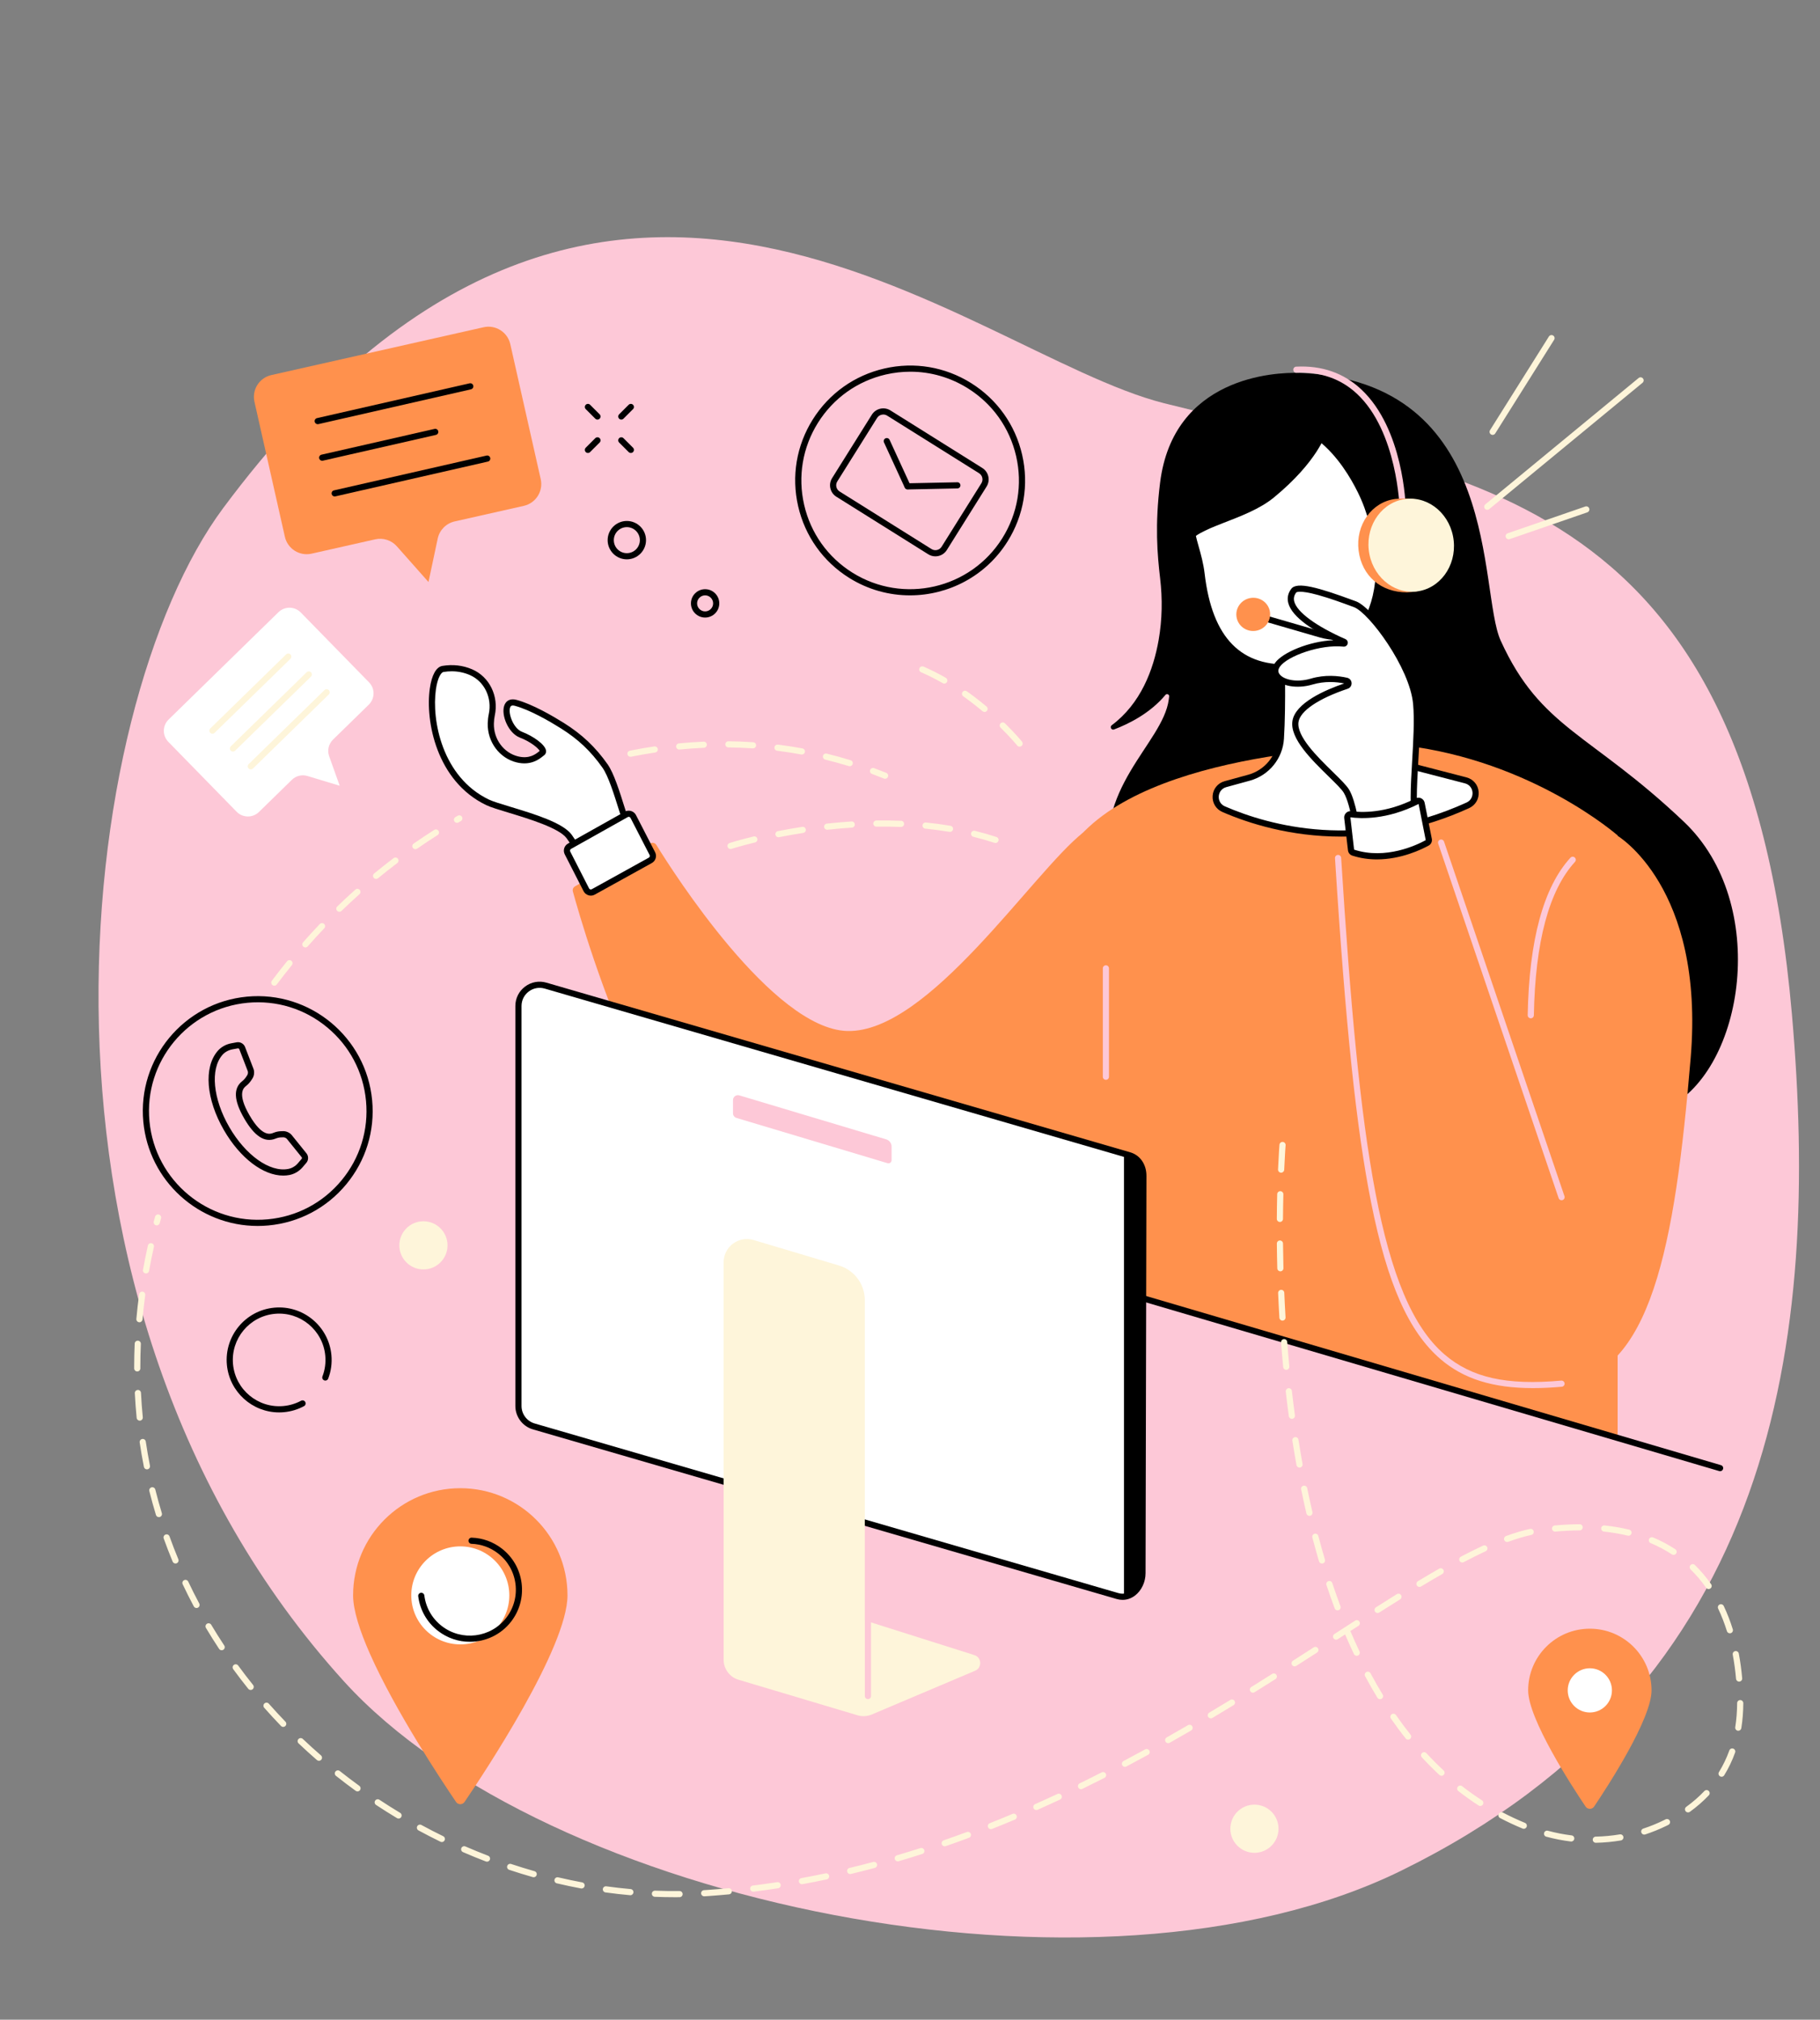
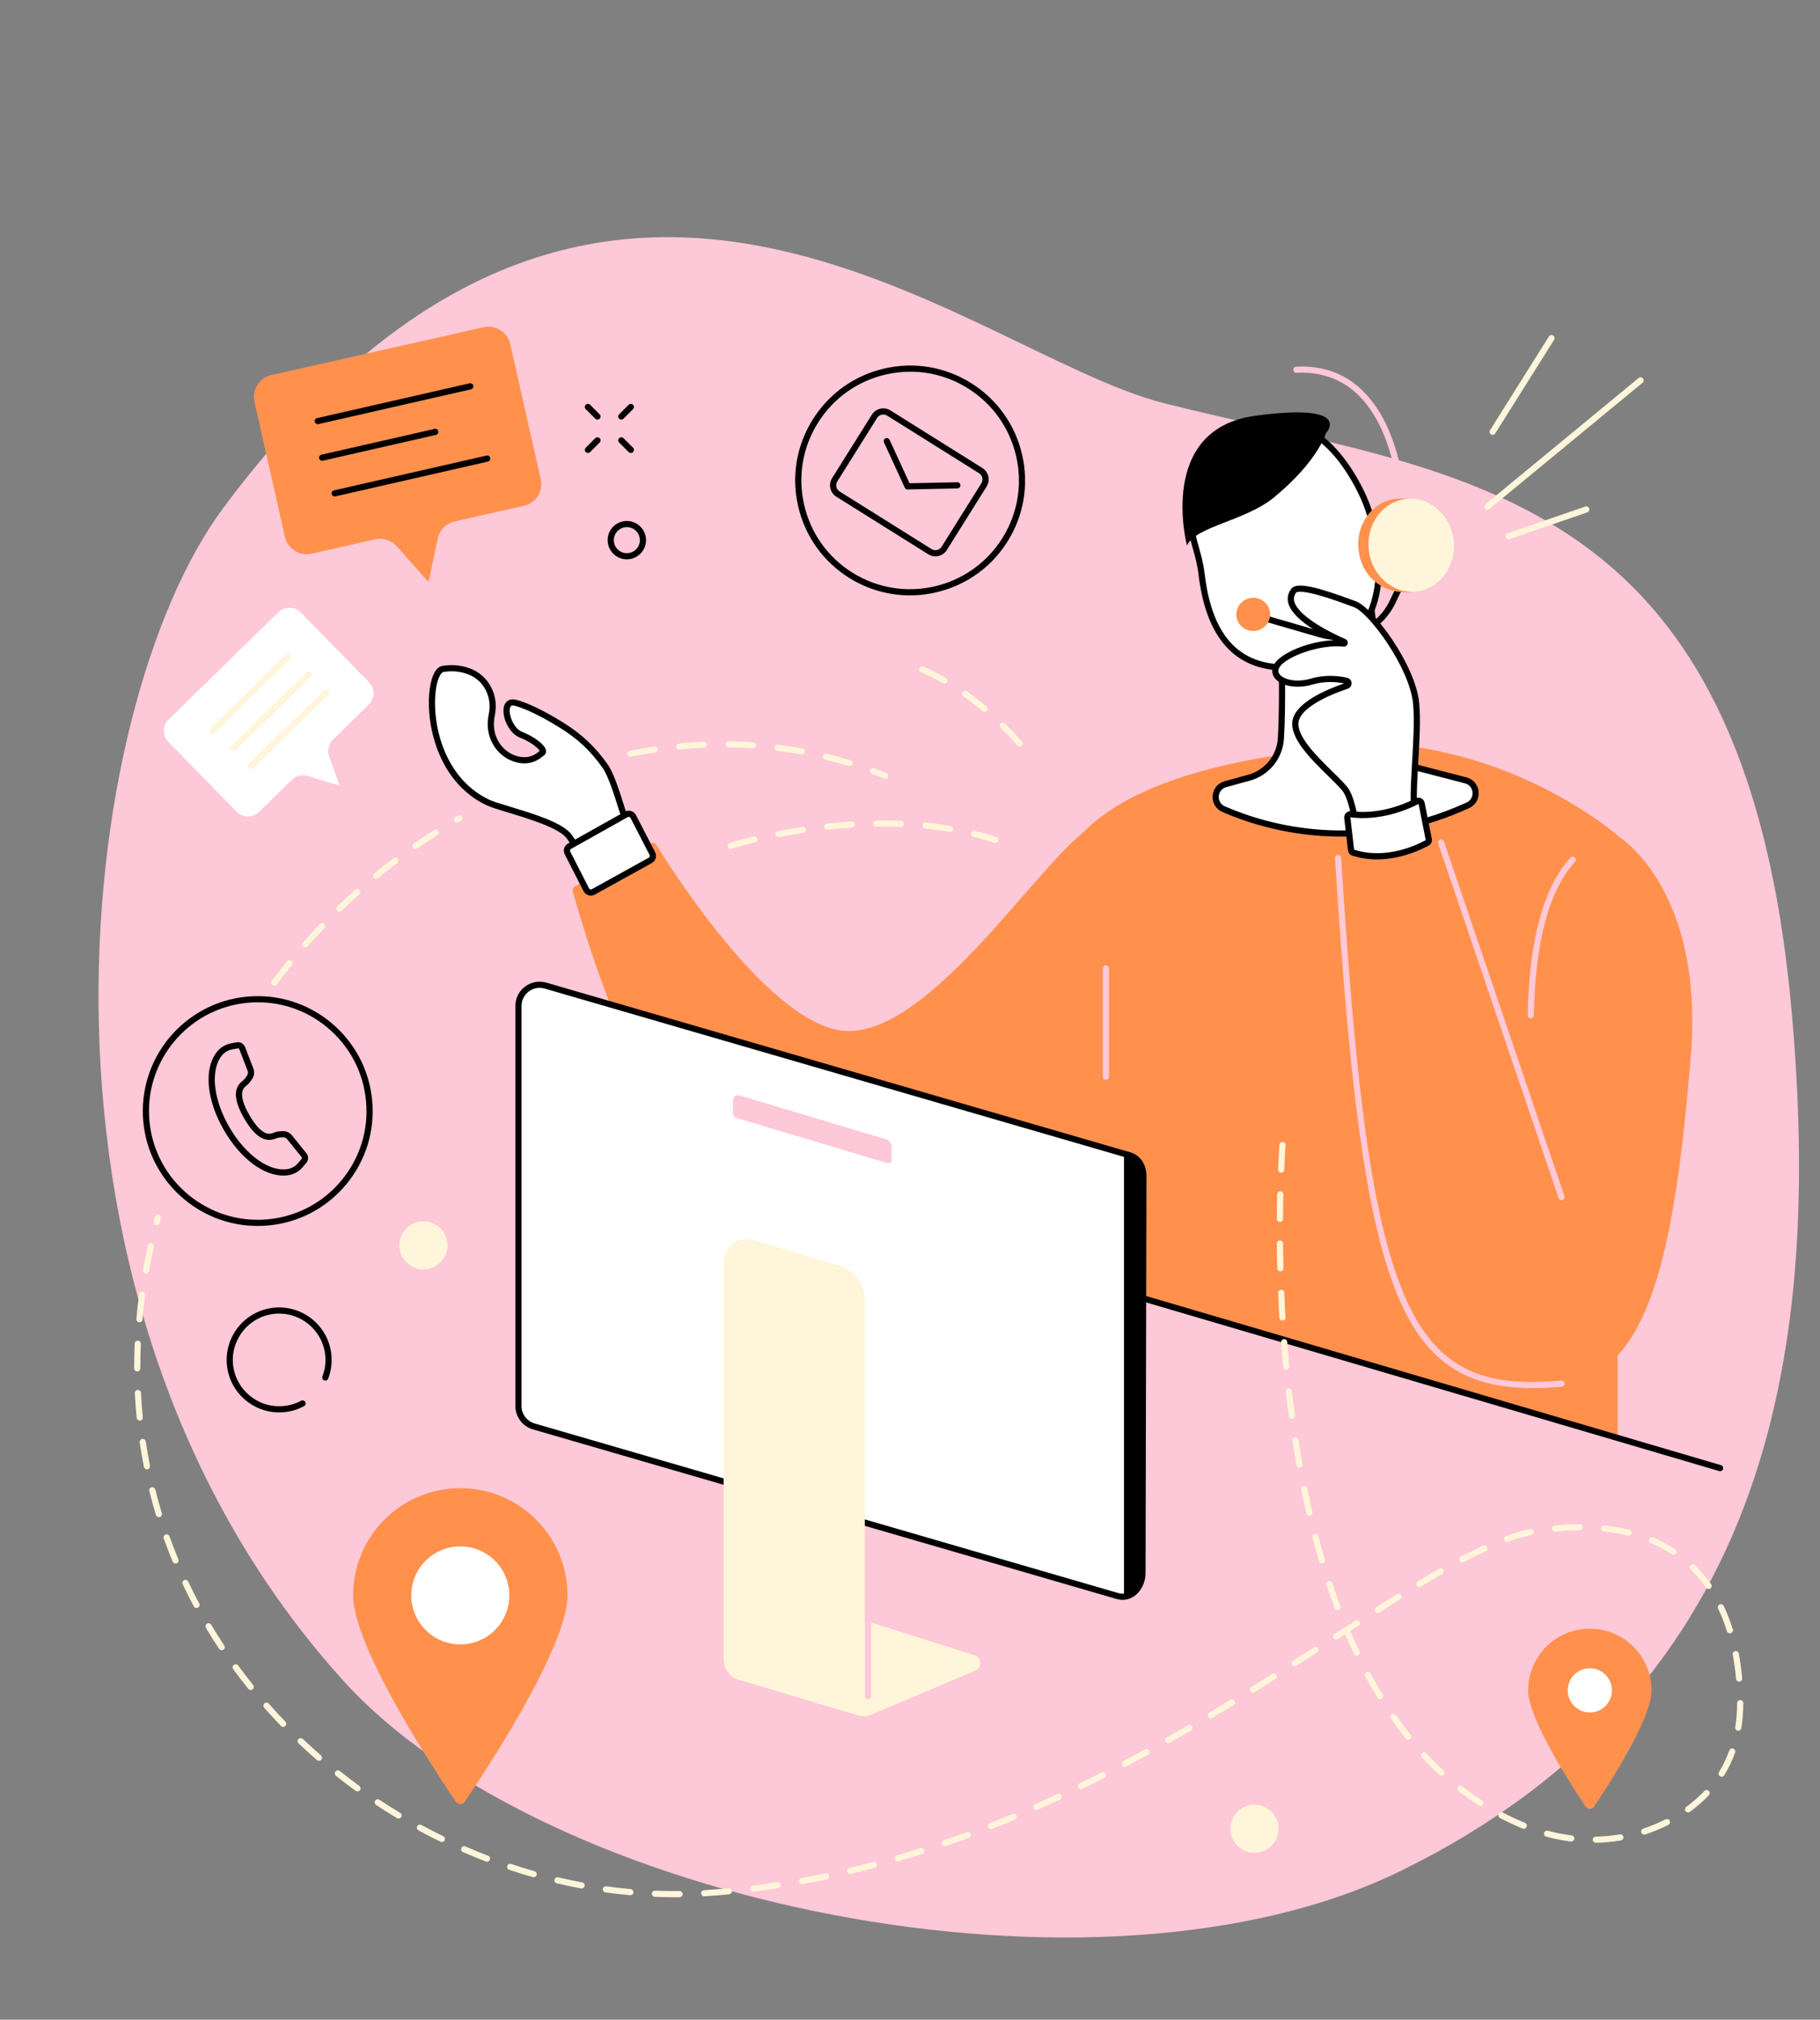
<svg xmlns="http://www.w3.org/2000/svg" fill="#000000" height="2175.2" preserveAspectRatio="xMidYMid meet" version="1" viewBox="228.5 79.0 1959.9 2175.2" width="1959.9" zoomAndPan="magnify">
  <rect x="228.5" y="79.0" width="1959.9" height="2175.2" fill="#808080" stroke="none" />
  <g>
    <g id="change1_1">
      <path d="M 1737.289 2093.738 C 1410.34 2254.219 815.223 2128.48 598.773 1889.66 C 228.543 1481.172 308.984 841.133 468.902 626.109 C 875.828 79.012 1268.641 459.254 1481.879 513.215 C 1796.449 592.824 2107.852 594.547 2158.156 1171.289 C 2188.457 1518.66 2144.211 1894.012 1737.289 2093.738" fill="#fdc8d7" />
    </g>
    <g id="change2_1">
-       <path d="M 2041.934 964.117 C 1941.059 868.285 1887.738 863.965 1844.504 768.863 C 1820.211 715.402 1846.668 489.301 1628.359 480.66 C 1600.203 479.531 1491.941 485.453 1477.77 598.82 C 1472.059 644.492 1474.781 676.266 1477.809 701.859 C 1480.426 723.941 1480.047 746.297 1476.223 768.195 C 1470.578 800.469 1456.93 836.707 1425.707 860.062 C 1423.285 861.867 1425.379 865.68 1428.207 864.605 C 1444.422 858.449 1467.238 846.988 1483.543 827.383 C 1484.984 825.641 1487.801 826.859 1487.527 829.113 C 1487.406 830.148 1487.266 831.207 1487.133 832.27 C 1480.848 880.191 1403.547 928.09 1425.168 1021.039 C 1446.793 1113.992 1942.5 1312.852 2024.645 1271.781 C 2106.777 1230.711 2134.859 1052.395 2041.934 964.117" fill="inherit" />
-     </g>
+       </g>
    <g id="change3_1">
      <path d="M 1970.473 978.746 C 1970.473 978.746 1878.938 898.188 1739.797 881.707 C 1739.797 881.707 1498.129 879.883 1401.094 969.594 C 1304.066 1059.305 1245.473 1260.68 1250.961 1410.812 L 1970.473 1628.684 L 1970.473 978.746" fill="#ff914d" />
    </g>
    <g id="change3_2">
      <path d="M 1674.801 1001.641 C 1674.801 1001.641 1732.473 1016.27 1774.574 985.148 L 1888.078 1322.023 C 1888.078 1322.023 1832.207 1003.25 1969.512 978.539 C 1969.512 978.539 2064.625 1033.648 2049.133 1218.465 C 2032.109 1421.645 2006.168 1560.945 1910.055 1569.172 C 1813.941 1577.414 1700.438 1540.801 1674.801 1001.641" fill="#ff914d" />
    </g>
    <g id="change3_3">
      <path d="M 847.711 1033.578 L 928.734 987.32 C 931.023 986.012 933.938 986.75 935.32 988.988 C 952.871 1017.48 1060.789 1187.262 1140.949 1189.371 C 1228.449 1191.68 1340.871 1018.16 1394.73 975.828 L 1466.398 1206.93 C 1466.398 1206.93 1331.199 1397.02 1086.629 1406.32 C 950.793 1411.488 855.953 1077.82 845.414 1039.102 C 844.828 1036.949 845.773 1034.691 847.711 1033.578" fill="#ff914d" />
    </g>
    <g id="change1_2">
      <path d="M 1879.336 1573.965 C 1835.879 1573.965 1804.488 1563.984 1779.809 1542.812 C 1745.508 1513.375 1722.477 1461.445 1705.078 1374.414 C 1689.102 1294.445 1677.441 1183.449 1666.113 1003.25 C 1665.996 1001.418 1667.383 999.832 1669.215 999.727 C 1671.008 999.609 1672.617 1000.996 1672.734 1002.828 C 1692.117 1310.848 1714.668 1478.156 1784.129 1537.773 C 1813.234 1562.754 1850.797 1571.164 1909.766 1565.875 C 1911.539 1565.715 1913.195 1567.055 1913.359 1568.883 C 1913.523 1570.703 1912.172 1572.324 1910.352 1572.484 C 1899.375 1573.465 1889.059 1573.965 1879.336 1573.965" fill="#fdc8d7" />
    </g>
    <g id="change1_3">
      <path d="M 1910.082 1371.648 C 1908.707 1371.648 1907.418 1370.777 1906.945 1369.395 L 1777.254 987.523 C 1776.668 985.785 1777.582 983.895 1779.32 983.309 C 1781.059 982.719 1782.949 983.648 1783.535 985.387 L 1913.23 1367.258 C 1913.816 1368.996 1912.887 1370.879 1911.148 1371.465 C 1910.797 1371.586 1910.434 1371.648 1910.082 1371.648" fill="#fdc8d7" />
    </g>
    <g id="change1_4">
      <path d="M 1876.961 1175.703 C 1876.926 1175.703 1876.914 1175.703 1876.891 1175.703 C 1875.059 1175.668 1873.594 1174.152 1873.629 1172.324 C 1875.105 1091.559 1890.586 1034.504 1919.648 1002.734 C 1920.887 1001.391 1922.992 1001.293 1924.34 1002.535 C 1925.684 1003.777 1925.781 1005.867 1924.551 1007.227 C 1896.609 1037.754 1881.711 1093.344 1880.27 1172.441 C 1880.234 1174.25 1878.758 1175.703 1876.961 1175.703" fill="#fdc8d7" />
    </g>
    <g id="change1_5">
      <path d="M 1419.41 1241.949 C 1417.578 1241.949 1416.09 1240.469 1416.09 1238.641 L 1416.09 1121.91 C 1416.09 1120.078 1417.578 1118.602 1419.41 1118.602 C 1421.238 1118.602 1422.719 1120.078 1422.719 1121.91 L 1422.719 1238.641 C 1422.719 1240.469 1421.238 1241.949 1419.41 1241.949" fill="#fdc8d7" />
    </g>
    <g id="change4_1">
      <path d="M 1608.184 768.855 C 1608.184 768.855 1610.473 832.246 1607.824 874.508 C 1606.586 894.434 1592.707 911.305 1573.465 916.578 L 1548.156 923.52 C 1535.113 927.094 1533.828 945.074 1546.234 950.461 C 1595.164 971.715 1693.488 998.879 1809.086 946.359 C 1821.41 940.762 1819.957 922.824 1806.84 919.418 L 1757.004 906.5 C 1738.488 901.695 1724.742 886.117 1722.293 867.145 L 1703.289 719.867 L 1608.184 768.855" fill="#ffffff" />
    </g>
    <g id="change2_2">
      <path d="M 1611.566 770.855 C 1611.926 782.23 1613.488 837.109 1611.145 874.723 C 1609.812 895.996 1595.02 914.113 1574.344 919.777 L 1549.035 926.719 C 1543.492 928.238 1541.234 932.797 1540.953 936.551 C 1540.688 940.305 1542.285 945.133 1547.559 947.422 C 1595.508 968.254 1693.074 995.418 1807.715 943.344 C 1812.988 940.941 1814.52 936.059 1814.184 932.293 C 1813.871 928.562 1811.547 924.07 1806.004 922.637 L 1756.168 909.711 C 1736.23 904.547 1721.637 887.996 1719 867.57 L 1700.605 724.98 Z M 1672.738 980.008 C 1617.668 980.008 1572.98 965.695 1544.91 953.512 C 1537.949 950.484 1533.805 943.645 1534.34 936.082 C 1534.875 928.516 1539.961 922.324 1547.281 920.324 L 1572.59 913.387 C 1590.527 908.457 1603.363 892.758 1604.516 874.309 C 1607.121 832.684 1604.887 769.613 1604.875 768.977 L 1604.785 766.875 L 1705.98 714.746 L 1725.582 866.719 C 1727.871 884.445 1740.535 898.805 1757.844 903.297 L 1807.68 916.211 C 1815 918.113 1820.152 924.191 1820.801 931.711 C 1821.461 939.289 1817.402 946.227 1810.453 949.379 C 1760.523 972.062 1713.746 980.008 1672.738 980.008" fill="inherit" />
    </g>
    <g id="change4_2">
      <path d="M 1541.512 562.762 C 1521.43 584.016 1511.02 612.613 1511.082 641.867 C 1511.117 658.477 1519.793 674.531 1522.449 697.156 C 1529.293 755.531 1554.02 802.156 1621.586 797.559 C 1621.586 797.559 1702.684 793.152 1712.598 706.184 C 1712.598 706.184 1717.34 662.348 1697.539 616.109 C 1684.219 585.062 1646.531 522.32 1588.184 535.535 C 1568.129 540.07 1552.879 550.723 1541.512 562.762" fill="#ffffff" />
    </g>
    <g id="change2_3">
      <path d="M 1543.922 565.039 C 1524.812 585.262 1514.324 612.547 1514.387 641.867 C 1514.41 650.176 1516.723 658.363 1519.387 667.852 C 1521.758 676.281 1524.445 685.832 1525.734 696.781 C 1533.875 766.199 1565.152 798.07 1621.344 794.262 C 1624.594 794.082 1699.824 788.898 1709.289 705.809 C 1709.34 705.406 1713.691 662.254 1694.484 617.426 C 1687.793 601.805 1651.246 524.664 1588.91 538.777 C 1571.891 542.633 1556.746 551.465 1543.922 565.039 Z M 1612.633 801.199 C 1558.668 801.199 1527.219 766.379 1519.141 697.559 C 1517.914 687.121 1515.418 678.242 1513 669.641 C 1510.324 660.102 1507.781 651.098 1507.754 641.879 C 1507.695 610.855 1518.812 581.949 1539.094 560.492 C 1552.852 545.941 1569.117 536.453 1587.453 532.305 C 1654.922 517.023 1693.523 598.352 1700.578 614.809 C 1720.492 661.305 1716.09 704.727 1715.883 706.551 C 1705.773 795.297 1622.598 800.832 1621.758 800.883 C 1618.645 801.09 1615.613 801.199 1612.633 801.199" fill="inherit" />
    </g>
    <g id="change2_4">
      <path d="M 1656.441 545.445 C 1656.441 545.445 1647.797 575.781 1600.289 614.801 C 1569.465 640.129 1515.785 645.895 1506.715 666.539 C 1506.715 666.539 1473.684 541.043 1580.477 526.727 C 1687.281 512.41 1656.441 545.445 1656.441 545.445" fill="inherit" />
    </g>
    <g id="change2_5">
      <path d="M 2080.848 1663.461 C 2080.527 1663.461 2080.219 1663.41 2079.898 1663.32 L 1433.602 1473.109 C 1431.836 1472.59 1430.84 1470.738 1431.352 1468.988 C 1431.875 1467.23 1433.719 1466.23 1435.469 1466.738 L 2081.781 1656.957 C 2083.531 1657.469 2084.543 1659.32 2084.016 1661.078 C 2083.594 1662.52 2082.266 1663.461 2080.848 1663.461" fill="inherit" />
    </g>
    <g id="change4_3">
      <path d="M 912.57 991.266 C 901.379 966.949 891.402 920.031 880.027 903.914 C 868.648 887.797 855.293 873.812 834.035 860.473 C 823.129 853.621 800.848 840.492 783.766 835.918 C 766.688 831.355 774.156 864.328 789.473 870.23 C 804.789 876.141 816.582 886.941 812.387 889.836 C 809.473 891.852 801.359 900.625 785.723 896.875 C 768.203 892.664 756.602 876.172 757.035 858.168 C 757.113 855.055 757.426 851.879 758.086 848.797 C 762.129 830.008 753.289 810.465 735.625 802.871 C 727.27 799.289 717.223 797.48 705.438 799.434 C 686.754 802.527 682.293 908.824 753.492 943.074 C 768.234 950.164 828.914 962.648 841.402 979.871 C 853.891 997.082 862.871 1021.41 862.871 1021.41 L 912.57 991.266" fill="#ffffff" />
    </g>
    <g id="change2_6">
      <path d="M 714.914 801.961 C 711.98 801.961 708.996 802.215 705.973 802.715 C 703.762 803.082 699.793 808.355 697.922 821.418 C 693.195 854.422 704.496 915.836 754.93 940.094 C 759.211 942.156 768.016 944.824 778.215 947.922 C 803.41 955.559 834.766 965.07 844.082 977.922 C 853.898 991.453 861.473 1008.961 864.523 1016.535 L 908.352 989.945 C 903.895 979.586 899.613 965.941 895.461 952.711 C 889.586 933.98 883.508 914.613 877.312 905.832 C 864.629 887.863 851.16 875.141 832.27 863.285 C 820.914 856.156 799.402 843.547 782.906 839.133 C 779.09 838.105 778.242 839.645 777.746 841.164 C 775.621 847.691 781.434 863.586 790.664 867.145 C 802.473 871.699 815.711 880.781 816.516 887.508 C 816.762 889.57 815.941 891.422 814.27 892.574 C 813.961 892.793 813.59 893.086 813.145 893.441 C 809.285 896.539 800.238 903.781 784.941 900.109 C 766.371 895.652 753.238 877.977 753.719 858.094 C 753.805 854.535 754.184 851.176 754.844 848.109 C 758.645 830.414 750.012 812.68 734.312 805.93 C 728.168 803.293 721.672 801.961 714.914 801.961 Z M 861.148 1026.34 L 859.754 1022.574 C 859.668 1022.332 850.781 998.453 838.715 981.824 C 830.703 970.773 797.957 960.844 776.285 954.262 C 765.398 950.965 756.793 948.348 752.055 946.066 C 698.43 920.273 686.363 855.34 691.355 820.473 C 693.441 805.898 698.25 797.266 704.891 796.164 C 716.152 794.305 726.934 795.539 736.934 799.84 C 755.535 807.832 765.797 828.719 761.328 849.512 C 760.754 852.172 760.426 855.113 760.348 858.25 C 759.945 875.035 770.938 889.918 786.492 893.652 C 798.625 896.562 805.375 891.172 809 888.262 C 809.25 888.062 809.484 887.875 809.703 887.707 C 808.277 885.027 800.504 878.051 788.273 873.34 C 775.941 868.578 768.082 849.418 771.438 839.113 C 773.297 833.398 778.23 831.012 784.621 832.727 C 801.957 837.363 824.125 850.34 835.797 857.664 C 855.211 869.855 869.688 883.531 882.73 902.004 C 889.527 911.629 895.484 930.621 901.793 950.727 C 906.254 964.945 910.867 979.648 915.582 989.883 L 916.82 992.57 L 861.148 1026.34" fill="inherit" />
    </g>
    <g id="change4_4">
      <path d="M 841.816 990.371 L 902.895 956.09 C 905.598 954.57 909.016 955.602 910.434 958.359 L 930.988 998.309 C 932.344 1000.941 931.359 1004.172 928.773 1005.602 L 867.395 1039.559 C 864.688 1041.059 861.281 1040.012 859.875 1037.262 L 839.621 997.621 C 838.285 995.012 839.254 991.801 841.816 990.371" fill="#ffffff" />
    </g>
    <g id="change2_7">
      <path d="M 905.566 958.711 C 905.203 958.711 904.844 958.801 904.516 958.98 L 843.441 993.262 C 842.43 993.828 842.051 995.078 842.578 996.121 L 862.828 1035.75 C 863.098 1036.281 863.555 1036.66 864.117 1036.828 C 864.68 1037 865.273 1036.941 865.789 1036.66 L 927.168 1002.691 C 928.191 1002.129 928.574 1000.871 928.039 999.828 L 907.484 959.871 C 907.215 959.352 906.758 958.969 906.191 958.801 C 905.984 958.738 905.773 958.711 905.566 958.711 Z M 864.762 1043.57 C 863.898 1043.57 863.027 1043.441 862.176 1043.18 C 859.879 1042.469 858.016 1040.91 856.922 1038.77 L 836.668 999.129 C 834.512 994.91 836.062 989.789 840.195 987.469 L 901.27 953.199 C 903.367 952.02 905.797 951.75 908.102 952.441 C 910.406 953.141 912.281 954.699 913.387 956.84 L 933.941 996.789 C 936.129 1001.039 934.562 1006.191 930.379 1008.5 L 869 1042.461 C 867.676 1043.191 866.227 1043.57 864.762 1043.57" fill="inherit" />
    </g>
    <g id="change2_8">
      <path d="M 1668.934 768.246 C 1662.535 768.246 1656.035 767.352 1649.602 765.484 L 1583.953 746.441 L 1585.801 740.062 L 1651.449 759.105 C 1680.738 767.605 1711.617 753.824 1724.836 726.336 L 1738.219 698.508 L 1744.199 701.383 L 1730.812 729.223 C 1719.078 753.602 1694.805 768.246 1668.934 768.246" fill="inherit" />
    </g>
    <g id="change1_6">
      <path d="M 1739.016 630.227 C 1737.215 630.227 1735.746 628.785 1735.707 626.98 C 1735.684 626.16 1733.395 543.742 1689.66 503.016 C 1672.246 486.797 1650.379 479.223 1624.68 480.488 C 1622.789 480.613 1621.297 479.172 1621.211 477.344 C 1621.109 475.516 1622.527 473.961 1624.355 473.871 C 1651.922 472.492 1675.43 480.676 1694.199 498.164 C 1740 540.832 1742.25 623.348 1742.34 626.844 C 1742.375 628.672 1740.922 630.191 1739.094 630.227 C 1739.066 630.227 1739.043 630.227 1739.016 630.227" fill="#fdc8d7" />
    </g>
    <g id="change3_4">
      <path d="M 1560 742.965 C 1558.746 733.168 1565.836 724.191 1575.82 722.938 C 1585.801 721.672 1594.891 728.598 1596.133 738.395 C 1597.367 748.191 1590.285 757.172 1580.312 758.426 C 1570.332 759.691 1561.242 752.762 1560 742.965" fill="#ff914d" />
    </g>
    <g id="change3_5">
      <path d="M 1691.535 671.969 C 1688.059 644.469 1705.66 619.605 1730.875 616.414 C 1733.637 616.066 1743.891 615.801 1746.57 615.988 C 1768.441 617.453 1779.711 635.938 1782.809 660.41 C 1786.152 686.812 1776.094 711.48 1752.488 716.172 C 1751.52 716.371 1744.523 716.926 1743.52 716.926 C 1715.879 717.016 1695.004 699.457 1691.535 671.969" fill="#ff914d" />
    </g>
    <g id="change5_1">
      <path d="M 1702.434 671.074 C 1699.496 643.516 1717.594 618.992 1742.871 616.297 C 1768.121 613.602 1791.004 633.75 1793.941 661.305 C 1796.883 688.859 1778.781 713.383 1753.508 716.078 C 1728.242 718.777 1705.375 698.629 1702.434 671.074" fill="#fef5da" />
    </g>
    <g id="change4_5">
      <path d="M 1621.715 715.098 C 1627.707 707.211 1670.23 723.336 1687.629 729.75 C 1705.02 736.148 1749.871 796.578 1753.535 836.855 C 1757.195 877.129 1745.297 944.871 1754.457 968.672 C 1754.457 968.672 1732.48 988.812 1691.281 983.312 C 1691.281 983.312 1686.715 944.871 1678.48 931.133 C 1670.23 917.406 1619.887 880.793 1623.539 856.066 C 1626.324 837.328 1661.773 823.312 1678.711 817.641 C 1681.449 816.727 1681.273 812.789 1678.469 812.16 C 1669.777 810.215 1655.855 808.633 1640.941 813.051 C 1616.227 820.379 1594.25 808.477 1604.324 794.738 C 1613.367 782.422 1649.672 769.355 1675.555 772.105 C 1676.621 772.215 1677.004 770.785 1676.027 770.344 C 1655.875 761.469 1605.48 736.5 1621.715 715.098" fill="#ffffff" />
    </g>
    <g id="change2_9">
      <path d="M 1694.25 980.336 C 1725.777 983.781 1745.027 971.66 1750.555 967.539 C 1746.039 952.742 1747.59 926.215 1749.223 898.211 C 1750.477 876.586 1751.777 854.23 1750.223 837.152 C 1746.676 798.172 1702.773 738.863 1686.477 732.863 L 1684.285 732.059 C 1674.883 728.578 1660.656 723.328 1647.902 719.816 C 1626.973 714.055 1624.383 717.086 1624.363 717.105 C 1622.039 720.168 1621.344 723.34 1622.234 726.809 C 1625.211 738.281 1645.824 753.422 1677.359 767.32 C 1679.285 768.168 1680.289 770.258 1679.75 772.285 C 1679.211 774.32 1677.305 775.621 1675.203 775.402 C 1650.523 772.781 1615.289 785.398 1606.996 796.707 C 1604.762 799.746 1604.539 802.457 1606.312 804.965 C 1610.465 810.891 1624.539 814.449 1639.988 809.879 C 1655.438 805.297 1669.828 806.828 1679.176 808.93 C 1681.906 809.535 1683.836 811.828 1683.965 814.613 C 1684.121 817.422 1682.426 819.898 1679.77 820.789 C 1648.379 831.297 1628.59 844.664 1626.816 856.566 C 1624.539 871.961 1647.297 894.238 1663.914 910.5 C 1672.086 918.508 1678.539 924.828 1681.312 929.43 C 1688.637 941.641 1693.039 971.316 1694.25 980.336 Z M 1705.395 987.594 C 1700.836 987.594 1695.992 987.297 1690.836 986.602 L 1688.293 986.27 L 1687.984 983.707 C 1687.941 983.332 1683.406 945.816 1675.621 932.844 C 1673.285 928.969 1666.789 922.602 1659.27 915.246 C 1640.648 897.023 1617.48 874.34 1620.266 855.586 C 1623.148 836.074 1655.734 822 1676.051 815.043 C 1667.484 813.324 1655.082 812.324 1641.879 816.23 C 1625.012 821.23 1607.383 818.027 1600.887 808.789 C 1597.473 803.934 1597.746 798.105 1601.645 792.789 C 1609.891 781.535 1638.543 769.633 1664.125 768.496 C 1644.535 758.938 1619.867 744.105 1615.816 728.469 C 1614.395 722.984 1615.484 717.812 1619.066 713.098 C 1625.121 705.125 1648.41 711.73 1686.578 725.84 L 1688.77 726.641 C 1706.684 733.238 1753.031 794.691 1756.828 836.559 C 1758.426 854.133 1757.105 876.73 1755.84 898.598 C 1754.242 926.125 1752.578 954.59 1757.535 967.484 L 1758.348 969.59 L 1756.688 971.121 C 1755.859 971.879 1738.273 987.594 1705.395 987.594" fill="inherit" />
    </g>
    <g id="change4_6">
      <path d="M 1683.238 955.934 C 1693.617 957.375 1721.168 958.871 1754.469 941.77 C 1756.496 940.73 1758.957 941.953 1759.402 944.188 L 1767.133 983.027 C 1767.426 984.516 1766.742 986 1765.43 986.727 C 1756.441 991.672 1721.309 1008.855 1685.723 997.309 C 1684.453 996.898 1683.543 995.746 1683.379 994.414 L 1679.336 959.75 C 1679.074 957.504 1680.996 955.617 1683.238 955.934" fill="#ffffff" />
    </g>
    <g id="change2_10">
      <path d="M 1682.738 959.207 C 1682.719 959.207 1682.695 959.219 1682.676 959.25 L 1686.684 994.031 C 1720.758 1005.188 1754.34 989.031 1763.824 983.828 L 1756.145 944.836 C 1721.82 962.262 1693.398 960.695 1682.773 959.219 C 1682.762 959.219 1682.75 959.207 1682.738 959.207 Z M 1711.27 1004.559 C 1702.711 1004.559 1693.734 1003.395 1684.707 1000.473 C 1682.195 999.656 1680.395 997.43 1680.078 994.801 L 1676.047 960.133 C 1675.797 958.035 1676.527 955.98 1678.035 954.504 C 1679.535 953.027 1681.59 952.352 1683.684 952.645 C 1693.691 954.047 1720.473 955.492 1752.949 938.824 C 1754.84 937.859 1757.035 937.828 1758.957 938.762 C 1760.879 939.695 1762.227 941.434 1762.652 943.543 L 1770.387 982.383 C 1770.961 985.293 1769.613 988.207 1767.02 989.641 C 1759.445 993.801 1737.336 1004.559 1711.27 1004.559" fill="inherit" />
    </g>
    <g id="change2_11">
      <path d="M 1106.543 532.539 L 1106.562 532.539 Z M 1208.82 479.32 C 1200.031 479.32 1191.172 480.32 1182.391 482.324 C 1151.902 489.328 1125.961 507.789 1109.352 534.297 C 1092.742 560.809 1087.453 592.203 1094.461 622.688 C 1101.461 653.172 1119.91 679.121 1146.422 695.723 C 1201.152 730.012 1273.559 713.371 1307.848 658.656 C 1324.461 632.137 1329.758 600.754 1322.742 570.266 C 1315.734 539.77 1297.289 513.832 1270.781 497.23 C 1251.898 485.402 1230.562 479.32 1208.82 479.32 Z M 1208.402 720.188 C 1185.961 720.188 1163.281 714.105 1142.902 701.344 C 1114.891 683.797 1095.391 656.391 1087.992 624.172 C 1080.59 591.953 1086.18 558.789 1103.73 530.781 C 1121.281 502.766 1148.684 483.262 1180.902 475.867 C 1213.121 468.465 1246.293 474.062 1274.297 491.598 C 1302.312 509.16 1321.805 536.555 1329.211 568.77 C 1336.613 600.988 1331.016 634.168 1313.469 662.172 C 1290.012 699.625 1249.645 720.188 1208.402 720.188" fill="inherit" />
    </g>
    <g id="change2_12">
      <path d="M 1179.676 525.426 C 1179.086 525.426 1178.488 525.5 1177.898 525.633 C 1175.848 526.105 1174.105 527.348 1172.988 529.137 L 1130.168 597.469 C 1129.059 599.254 1128.695 601.371 1129.168 603.418 C 1129.637 605.473 1130.887 607.215 1132.668 608.332 L 1231.625 670.324 C 1233.402 671.441 1235.531 671.797 1237.562 671.332 C 1239.633 670.859 1241.371 669.617 1242.492 667.828 L 1285.297 599.488 C 1286.414 597.711 1286.77 595.594 1286.293 593.551 C 1285.832 591.492 1284.59 589.754 1282.801 588.633 L 1183.848 526.629 C 1182.578 525.84 1181.137 525.426 1179.676 525.426 Z M 1235.777 678.172 C 1233.086 678.172 1230.434 677.418 1228.109 675.945 L 1129.148 613.953 C 1125.855 611.898 1123.566 608.684 1122.707 604.902 C 1121.836 601.129 1122.488 597.234 1124.547 593.949 L 1167.367 525.609 C 1171.617 518.832 1180.586 516.762 1187.367 521.008 L 1286.332 583.012 C 1289.617 585.07 1291.902 588.281 1292.766 592.066 C 1293.641 595.836 1292.973 599.73 1290.918 603.016 L 1248.102 671.359 C 1246.043 674.645 1242.832 676.93 1239.062 677.793 C 1237.965 678.039 1236.871 678.172 1235.777 678.172" fill="inherit" />
    </g>
    <g id="change2_13">
      <path d="M 1205.758 605.965 C 1204.504 605.965 1203.309 605.246 1202.746 604.027 L 1180.43 555.477 C 1179.66 553.801 1180.391 551.84 1182.059 551.074 C 1183.73 550.309 1185.688 551.039 1186.461 552.699 L 1208.773 601.25 C 1209.539 602.926 1208.809 604.887 1207.145 605.652 C 1206.703 605.855 1206.227 605.965 1205.758 605.965" fill="inherit" />
    </g>
    <g id="change2_14">
      <path d="M 1206.02 606.133 C 1204.211 606.133 1202.738 604.684 1202.703 602.875 C 1202.668 601.043 1204.117 599.527 1205.961 599.492 L 1259.371 598.395 C 1261.18 598.277 1262.719 599.809 1262.766 601.641 C 1262.801 603.473 1261.344 604.988 1259.512 605.023 L 1206.086 606.133 C 1206.066 606.133 1206.043 606.133 1206.02 606.133" fill="inherit" />
    </g>
    <g id="change3_6">
      <path d="M 792.57 623.793 L 718.109 640.57 C 708.934 642.641 701.801 649.859 699.844 659.059 L 689.918 705.812 L 655.859 667.371 C 650.039 660.801 641.102 657.914 632.539 659.848 L 564.055 675.277 C 551.082 678.211 538.191 670.051 535.27 657.078 L 502.516 511.719 C 499.59 498.742 507.738 485.855 520.715 482.934 L 749.23 431.438 C 762.207 428.516 775.094 436.66 778.02 449.637 L 810.773 595.008 C 813.695 607.984 805.547 620.871 792.57 623.793" fill="#ff914d" />
    </g>
    <g id="change2_15">
      <path d="M 570.637 535.852 C 569.121 535.852 567.754 534.805 567.402 533.266 C 566.996 531.477 568.113 529.703 569.902 529.297 L 734.18 491.836 C 735.969 491.418 737.742 492.539 738.148 494.324 C 738.559 496.109 737.441 497.898 735.652 498.305 L 571.375 535.766 C 571.129 535.828 570.879 535.852 570.637 535.852" fill="inherit" />
    </g>
    <g id="change2_16">
      <path d="M 575.441 575.227 C 573.93 575.227 572.562 574.191 572.207 572.652 C 571.801 570.863 572.918 569.082 574.707 568.676 L 696.457 540.918 C 698.242 540.496 700.023 541.613 700.43 543.406 C 700.836 545.195 699.719 546.977 697.93 547.383 L 576.18 575.141 C 575.934 575.203 575.688 575.227 575.441 575.227" fill="inherit" />
    </g>
    <g id="change2_17">
      <path d="M 588.887 613.664 C 587.375 613.664 586.008 612.621 585.656 611.094 C 585.25 609.305 586.367 607.527 588.152 607.113 L 752.43 569.648 C 754.219 569.23 755.992 570.359 756.402 572.145 C 756.809 573.934 755.691 575.711 753.906 576.113 L 589.629 613.582 C 589.379 613.641 589.133 613.664 588.887 613.664" fill="inherit" />
    </g>
    <g id="change4_7">
      <path d="M 625.637 837.902 L 587.09 875.566 C 582.34 880.211 580.727 887.195 582.961 893.445 L 594.309 925.227 L 559.602 914.738 C 553.668 912.938 547.23 914.52 542.797 918.852 L 507.348 953.488 C 500.633 960.051 489.867 959.93 483.305 953.215 L 409.781 877.965 C 403.219 871.25 403.34 860.488 410.059 853.926 L 528.344 738.34 C 535.062 731.777 545.824 731.906 552.391 738.621 L 625.914 813.863 C 632.477 820.578 632.352 831.34 625.637 837.902" fill="#ffffff" />
    </g>
    <g id="change5_2">
      <path d="M 457.277 869.207 C 456.414 869.207 455.555 868.871 454.902 868.207 C 453.625 866.891 453.648 864.793 454.961 863.52 L 536.617 783.777 C 537.93 782.5 540.027 782.523 541.309 783.828 C 542.59 785.145 542.562 787.242 541.254 788.527 L 459.594 868.262 C 458.949 868.895 458.113 869.207 457.277 869.207" fill="#fef5da" />
    </g>
    <g id="change5_3">
      <path d="M 479.371 888.426 C 478.512 888.426 477.648 888.094 477 887.426 C 475.719 886.113 475.742 884.02 477.055 882.738 L 558.711 803 C 560.02 801.719 562.125 801.738 563.402 803.055 C 564.684 804.367 564.656 806.461 563.348 807.742 L 481.688 887.477 C 481.043 888.113 480.207 888.426 479.371 888.426" fill="#fef5da" />
    </g>
    <g id="change5_4">
      <path d="M 498.59 907.625 C 497.727 907.625 496.867 907.297 496.215 906.625 C 494.938 905.316 494.961 903.215 496.273 901.938 L 577.93 822.199 C 579.242 820.922 581.34 820.941 582.621 822.262 C 583.898 823.566 583.875 825.668 582.562 826.945 L 500.906 906.688 C 500.262 907.316 499.426 907.625 498.59 907.625" fill="#fef5da" />
    </g>
    <g id="change2_18">
      <path d="M 389.441 1286.512 C 395.473 1350.809 452.691 1398.211 516.984 1392.172 C 548.129 1389.25 576.273 1374.379 596.23 1350.289 C 616.188 1326.199 625.57 1295.781 622.648 1264.629 C 619.727 1233.488 604.852 1205.34 580.762 1185.391 C 556.672 1165.43 526.254 1156.051 495.105 1158.969 C 430.812 1165 383.41 1222.219 389.441 1286.512 Z M 505.953 1399.328 C 442.883 1399.328 388.844 1351.16 382.836 1287.129 C 376.461 1219.191 426.551 1158.738 494.488 1152.359 C 562.418 1146 622.883 1196.078 629.254 1264.012 C 632.344 1296.922 622.43 1329.07 601.34 1354.52 C 580.25 1379.98 550.516 1395.691 517.602 1398.781 C 513.691 1399.148 509.805 1399.328 505.953 1399.328" fill="inherit" />
    </g>
    <g id="change2_19">
      <path d="M 484.844 1208.031 C 484.793 1208.031 484.742 1208.039 484.695 1208.051 L 478.797 1209.129 C 474.457 1209.93 470.582 1212.102 467.887 1215.238 C 454.77 1230.559 457.84 1262.43 475.348 1292.75 C 492.906 1323.172 519.031 1341.75 538.867 1337.941 C 542.875 1337.18 546.613 1334.949 549.395 1331.68 L 553.375 1327 C 553.703 1326.621 553.715 1325.73 553.398 1325.34 L 537.434 1305.551 C 536.746 1304.699 534.961 1303.828 533.809 1303.859 L 531.145 1303.91 C 529.32 1303.949 527.363 1304.391 525.316 1305.23 C 513.723 1309.988 502.637 1302.871 491.43 1283.461 C 480.266 1264.121 479.605 1250.988 489.422 1243.32 C 491.266 1241.879 492.926 1239.93 494.367 1237.539 L 494.965 1236.551 C 495.527 1235.609 495.699 1233.602 495.305 1232.57 L 486.16 1208.871 C 485.992 1208.43 485.348 1208.031 484.844 1208.031 Z M 533.512 1345.078 C 511.938 1345.078 487.043 1326.281 469.602 1296.07 C 450.41 1262.828 447.695 1228.621 462.852 1210.93 C 466.527 1206.629 471.766 1203.68 477.598 1202.609 L 483.492 1201.52 C 487.125 1200.852 491.02 1203.031 492.352 1206.48 L 501.496 1230.191 C 502.617 1233.102 502.25 1237.309 500.652 1239.969 L 500.051 1240.969 C 498.191 1244.051 495.992 1246.602 493.508 1248.539 C 491.023 1250.488 483.465 1256.391 497.176 1280.141 C 510.93 1303.961 519.863 1300.301 522.797 1299.09 C 525.605 1297.941 528.371 1297.328 531.02 1297.281 L 533.703 1297.23 C 536.891 1297.172 540.641 1298.969 542.594 1301.379 L 558.555 1321.16 C 560.883 1324.039 560.824 1328.488 558.426 1331.301 L 554.449 1335.98 C 550.691 1340.398 545.602 1343.41 540.117 1344.461 C 537.961 1344.871 535.754 1345.078 533.512 1345.078" fill="inherit" />
    </g>
    <g id="change4_8">
      <path d="M 1431.969 1797.91 L 803.266 1615.211 C 793.508 1612.371 786.793 1603.43 786.793 1593.27 L 786.793 1162.43 C 786.793 1147.211 801.398 1136.238 816.016 1140.488 L 1444.719 1323.191 C 1454.48 1326.031 1459.762 1335.109 1459.762 1345.27 L 1458.789 1773.262 C 1458.789 1788.48 1446.59 1802.16 1431.969 1797.91" fill="#ffffff" />
    </g>
    <g id="change2_20">
      <path d="M 1432.898 1794.73 C 1439.051 1796.512 1443.762 1794.32 1446.641 1792.16 C 1452.09 1788.07 1455.48 1780.828 1455.48 1773.262 L 1456.441 1345.27 C 1456.441 1335.879 1451.59 1328.648 1443.801 1326.379 L 815.09 1143.68 C 809.133 1141.949 802.875 1143.09 797.914 1146.809 C 792.953 1150.539 790.109 1156.23 790.109 1162.43 L 790.109 1593.27 C 790.109 1601.898 795.898 1609.609 804.191 1612.02 Z M 1437.352 1802.012 C 1435.262 1802.012 1433.148 1801.711 1431.051 1801.102 L 802.34 1618.398 C 791.234 1615.172 783.477 1604.84 783.477 1593.27 L 783.477 1162.43 C 783.477 1154.121 787.285 1146.5 793.93 1141.512 C 800.578 1136.52 808.965 1134.988 816.941 1137.309 L 1445.648 1320.012 C 1456.23 1323.078 1463.07 1333 1463.07 1345.27 L 1462.109 1773.27 C 1462.109 1782.871 1457.711 1792.148 1450.621 1797.469 C 1446.621 1800.469 1442.051 1802.012 1437.352 1802.012" fill="inherit" />
    </g>
    <g id="change2_21">
      <path d="M 1444.73 1323.191 L 1438.859 1321.488 L 1438.859 1798.66 C 1450.852 1798.41 1461.199 1788.781 1461.199 1775.969 L 1461.199 1345.129 C 1461.199 1334.969 1454.48 1326.031 1444.73 1323.191" fill="inherit" />
    </g>
    <g id="change5_5">
      <path d="M 1159.781 1824.16 L 1159.781 1479.238 C 1159.781 1462.02 1148.48 1446.852 1131.988 1441.93 L 1039.988 1414.461 C 1023.91 1409.66 1007.75 1421.699 1007.75 1438.48 L 1007.75 1866.5 C 1007.75 1876.449 1014.281 1885.211 1023.809 1888.051 L 1152.031 1926.34 C 1157.039 1927.828 1162.41 1927.539 1167.23 1925.5 L 1278.57 1878.352 C 1286.262 1875.09 1285.738 1864.02 1277.781 1861.5 L 1159.781 1824.16" fill="#fef5da" />
    </g>
    <g id="change1_7">
      <path d="M 1184.281 1331.73 L 1021.559 1282.98 C 1019.352 1282.32 1017.84 1280.289 1017.84 1277.988 L 1017.84 1263.789 C 1017.84 1260.23 1021.27 1257.68 1024.672 1258.699 L 1182.82 1306.07 C 1186.25 1307.102 1188.602 1310.262 1188.602 1313.852 L 1188.602 1328.512 C 1188.602 1330.762 1186.43 1332.379 1184.281 1331.73" fill="#fdc8d7" />
    </g>
    <g id="change1_8">
      <path d="M 1163.148 1908.91 C 1161.32 1908.91 1159.828 1907.43 1159.828 1905.59 L 1159.828 1811.93 C 1159.828 1810.09 1161.32 1808.609 1163.148 1808.609 C 1164.98 1808.609 1166.469 1810.09 1166.469 1811.93 L 1166.469 1905.59 C 1166.469 1907.43 1164.98 1908.91 1163.148 1908.91" fill="#fdc8d7" />
    </g>
    <g id="change3_7">
      <path d="M 839.613 1797.191 C 839.613 1853.301 750.18 1988.16 728.75 2019.66 C 726.551 2022.898 721.801 2022.891 719.602 2019.648 C 704.254 1997.09 654.059 1921.559 626.781 1859.879 C 615.961 1835.41 608.746 1813.121 608.746 1797.191 C 608.746 1733.441 660.43 1681.75 724.18 1681.75 C 787.93 1681.75 839.613 1733.441 839.613 1797.191" fill="#ff914d" />
    </g>
    <g id="change4_9">
      <path d="M 776.961 1797.191 C 776.961 1826.34 753.328 1849.969 724.18 1849.969 C 695.027 1849.969 671.398 1826.34 671.398 1797.191 C 671.398 1768.039 695.027 1744.41 724.18 1744.41 C 753.328 1744.41 776.961 1768.039 776.961 1797.191" fill="#ffffff" />
    </g>
    <g id="change2_22">
-       <path d="M 734.469 1847.172 C 722.449 1847.172 710.34 1843.328 700.133 1835.398 C 688.293 1826.219 680.746 1812.969 678.871 1798.102 C 678.645 1796.281 679.934 1794.621 681.75 1794.391 C 683.555 1794.172 685.227 1795.449 685.457 1797.27 C 687.105 1810.379 693.762 1822.059 704.199 1830.16 C 725.742 1846.891 756.879 1842.969 773.605 1821.422 C 781.707 1810.988 785.262 1798.02 783.609 1784.91 C 781.957 1771.801 775.301 1760.121 764.863 1752.02 C 756.574 1745.578 746.668 1742 736.211 1741.648 C 734.383 1741.59 732.945 1740.059 733.008 1738.219 C 733.066 1736.391 734.582 1734.969 736.434 1735.02 C 748.293 1735.41 759.531 1739.48 768.934 1746.781 C 780.77 1755.961 788.32 1769.211 790.191 1784.078 C 792.062 1798.949 788.035 1813.648 778.848 1825.488 C 767.805 1839.711 751.219 1847.172 734.469 1847.172" fill="inherit" />
-     </g>
+       </g>
    <g id="change5_6">
      <path d="M 1835.867 547.375 C 1835.258 547.375 1834.652 547.211 1834.109 546.871 C 1832.555 545.883 1832.086 543.848 1833.059 542.293 L 1896.457 441.414 C 1897.441 439.871 1899.492 439.402 1901.047 440.375 C 1902.59 441.352 1903.07 443.398 1902.082 444.953 L 1838.672 545.82 C 1838.039 546.82 1836.965 547.375 1835.867 547.375" fill="#fef5da" />
    </g>
    <g id="change5_7">
      <path d="M 1830.102 628.062 C 1829.164 628.062 1828.211 627.656 1827.543 626.863 C 1826.383 625.441 1826.59 623.352 1828 622.191 L 1993.074 486.105 C 1994.484 484.945 1996.586 485.145 1997.746 486.566 C 1998.922 487.973 1998.711 490.062 1997.301 491.227 L 1832.215 627.309 C 1831.598 627.816 1830.855 628.062 1830.102 628.062" fill="#fef5da" />
    </g>
    <g id="change5_8">
      <path d="M 1853.156 659.785 C 1851.777 659.785 1850.492 658.914 1850.016 657.547 C 1849.418 655.82 1850.336 653.926 1852.062 653.332 L 1935.645 624.508 C 1937.371 623.902 1939.277 624.832 1939.871 626.559 C 1940.465 628.297 1939.551 630.176 1937.812 630.785 L 1854.242 659.605 C 1853.871 659.723 1853.504 659.785 1853.156 659.785" fill="#fef5da" />
    </g>
    <g id="change2_23">
      <path d="M 903.516 646.703 C 895.785 646.703 889.496 653 889.496 660.727 C 889.496 668.461 895.785 674.75 903.516 674.75 C 911.25 674.75 917.543 668.461 917.543 660.727 C 917.543 653 911.25 646.703 903.516 646.703 Z M 903.516 681.391 C 892.125 681.391 882.859 672.125 882.859 660.727 C 882.859 649.336 892.125 640.07 903.516 640.07 C 914.91 640.07 924.176 649.336 924.176 660.727 C 924.176 672.125 914.91 681.391 903.516 681.391" fill="inherit" />
    </g>
    <g id="change2_24">
-       <path d="M 987.812 720.184 C 983.055 720.184 979.184 724.062 979.184 728.82 C 979.184 733.574 983.055 737.445 987.812 737.445 C 992.574 737.445 996.445 733.574 996.445 728.82 C 996.445 724.062 992.574 720.184 987.812 720.184 Z M 987.812 744.086 C 979.398 744.086 972.551 737.238 972.551 728.82 C 972.551 720.402 979.398 713.551 987.812 713.551 C 996.23 713.551 1003.078 720.402 1003.078 728.82 C 1003.078 737.238 996.23 744.086 987.812 744.086" fill="inherit" />
-     </g>
+       </g>
    <g id="change2_25">
      <path d="M 529.059 1600.129 C 500.254 1600.129 475.574 1578.129 472.828 1548.879 C 469.918 1517.852 492.793 1490.238 523.824 1487.328 C 554.867 1484.43 582.465 1507.301 585.375 1538.328 C 586.191 1547.051 585.035 1555.59 581.938 1563.711 C 581.285 1565.422 579.367 1566.281 577.652 1565.629 C 575.941 1564.969 575.086 1563.059 575.738 1561.352 C 578.473 1554.18 579.488 1546.641 578.77 1538.949 C 576.199 1511.559 551.805 1491.371 524.441 1493.941 C 497.059 1496.512 476.867 1520.879 479.434 1548.262 C 482.004 1575.648 506.383 1595.84 533.762 1593.27 C 540.469 1592.641 546.852 1590.719 552.727 1587.559 C 554.336 1586.691 556.352 1587.289 557.219 1588.91 C 558.086 1590.52 557.484 1592.531 555.871 1593.398 C 549.207 1596.98 541.977 1599.16 534.379 1599.879 C 532.594 1600.039 530.82 1600.129 529.059 1600.129" fill="inherit" />
    </g>
    <g id="change5_9">
      <path d="M 658.539 1420.211 C 658.539 1405.879 670.152 1394.27 684.48 1394.27 C 698.805 1394.27 710.418 1405.879 710.418 1420.211 C 710.418 1434.531 698.805 1446.148 684.48 1446.148 C 670.152 1446.148 658.539 1434.531 658.539 1420.211" fill="#fef5da" />
    </g>
    <g id="change5_10">
      <path d="M 1553.422 2048.5 C 1553.422 2034.172 1565.039 2022.559 1579.359 2022.559 C 1593.691 2022.559 1605.301 2034.172 1605.301 2048.5 C 1605.301 2062.82 1593.691 2074.441 1579.359 2074.441 C 1565.039 2074.441 1553.422 2062.82 1553.422 2048.5" fill="#fef5da" />
    </g>
    <g id="change2_26">
      <path d="M 871.887 530.879 C 871.039 530.879 870.191 530.551 869.543 529.906 L 859.273 519.633 C 857.977 518.34 857.977 516.246 859.273 514.941 C 860.566 513.648 862.668 513.648 863.961 514.941 L 874.234 525.215 C 875.531 526.52 875.531 528.613 874.234 529.906 C 873.586 530.551 872.738 530.879 871.887 530.879" fill="inherit" />
    </g>
    <g id="change2_27">
      <path d="M 907.836 566.836 C 906.988 566.836 906.141 566.516 905.492 565.867 L 895.219 555.59 C 893.922 554.297 893.922 552.203 895.219 550.898 C 896.516 549.605 898.613 549.605 899.91 550.898 L 910.18 561.18 C 911.477 562.469 911.477 564.562 910.18 565.867 C 909.535 566.516 908.688 566.836 907.836 566.836" fill="inherit" />
    </g>
    <g id="change2_28">
      <path d="M 861.617 566.836 C 860.766 566.836 859.918 566.516 859.27 565.867 C 857.973 564.562 857.973 562.469 859.27 561.18 L 869.539 550.898 C 870.836 549.605 872.934 549.605 874.23 550.898 C 875.527 552.203 875.527 554.297 874.23 555.59 L 863.961 565.867 C 863.312 566.516 862.465 566.836 861.617 566.836" fill="inherit" />
    </g>
    <g id="change2_29">
      <path d="M 897.566 530.879 C 896.719 530.879 895.871 530.551 895.223 529.906 C 893.926 528.613 893.926 526.504 895.223 525.215 L 905.496 514.941 C 906.789 513.648 908.891 513.648 910.184 514.941 C 911.48 516.246 911.48 518.34 910.184 519.633 L 899.914 529.906 C 899.266 530.551 898.418 530.879 897.566 530.879" fill="inherit" />
    </g>
    <g id="change5_11">
      <path d="M 1039.398 884.988 C 1039.328 884.988 1039.25 884.988 1039.172 884.988 C 1030.488 884.398 1021.629 884.051 1012.859 883.949 C 1011.02 883.93 1009.559 882.422 1009.578 880.59 C 1009.602 878.762 1011.09 877.23 1012.93 877.309 C 1021.828 877.422 1030.809 877.77 1039.621 878.371 C 1041.449 878.488 1042.828 880.07 1042.711 881.898 C 1042.59 883.648 1041.129 884.988 1039.398 884.988 Z M 959.895 886.238 C 958.211 886.238 956.766 884.949 956.598 883.238 C 956.422 881.422 957.758 879.789 959.582 879.621 C 968.445 878.762 977.41 878.129 986.227 877.738 C 988.07 877.648 989.605 879.078 989.684 880.91 C 989.766 882.738 988.344 884.289 986.516 884.371 C 977.816 884.75 968.969 885.371 960.223 886.219 C 960.113 886.23 960.004 886.238 959.895 886.238 Z M 1092.012 891.602 C 1091.809 891.602 1091.609 891.578 1091.41 891.551 C 1082.82 889.961 1074.07 888.602 1065.391 887.52 C 1063.57 887.289 1062.281 885.629 1062.512 883.809 C 1062.738 881.988 1064.398 880.711 1066.211 880.93 C 1075.02 882.039 1083.898 883.41 1092.609 885.02 C 1094.41 885.352 1095.602 887.078 1095.27 888.891 C 1094.98 890.48 1093.578 891.602 1092.012 891.602 Z M 907.422 894.039 C 905.871 894.039 904.488 892.949 904.172 891.371 C 903.812 889.57 904.98 887.828 906.777 887.469 C 915.527 885.719 924.379 884.18 933.078 882.879 C 934.887 882.609 936.574 883.859 936.848 885.672 C 937.117 887.48 935.867 889.172 934.055 889.441 C 925.461 890.719 916.723 892.25 908.078 893.969 C 907.855 894.02 907.637 894.039 907.422 894.039 Z M 1143.52 904.219 C 1143.199 904.219 1142.871 904.172 1142.551 904.07 C 1134.18 901.512 1125.629 899.148 1117.148 897.07 C 1115.371 896.629 1114.281 894.84 1114.719 893.059 C 1115.148 891.281 1116.961 890.191 1118.73 890.629 C 1127.328 892.738 1136 895.121 1144.488 897.73 C 1146.238 898.27 1147.23 900.121 1146.691 901.871 C 1146.25 903.301 1144.941 904.219 1143.52 904.219 Z M 1181.641 917.719 C 1181.219 917.719 1180.801 917.648 1180.398 917.48 C 1176.129 915.762 1171.789 914.09 1167.512 912.512 C 1165.789 911.871 1164.91 909.961 1165.551 908.238 C 1166.18 906.531 1168.09 905.648 1169.809 906.281 C 1174.148 907.891 1178.539 909.578 1182.871 911.328 C 1184.57 912.012 1185.398 913.941 1184.711 915.641 C 1184.191 916.941 1182.949 917.719 1181.641 917.719" fill="#fef5da" />
    </g>
    <g id="change5_12">
      <path d="M 720.629 965.141 C 719.48 965.141 718.367 964.551 717.75 963.48 C 716.836 961.898 717.379 959.871 718.965 958.949 L 721.465 957.52 C 723.059 956.609 725.082 957.16 725.992 958.75 C 726.902 960.34 726.348 962.371 724.762 963.27 L 722.281 964.699 C 721.762 965 721.191 965.141 720.629 965.141 Z M 675.828 993.57 C 674.777 993.57 673.742 993.078 673.102 992.148 C 672.055 990.641 672.426 988.578 673.934 987.531 C 681.223 982.469 688.695 977.512 696.152 972.77 C 697.699 971.789 699.75 972.25 700.73 973.801 C 701.711 975.352 701.254 977.398 699.707 978.379 C 692.328 983.059 684.93 987.969 677.715 992.98 C 677.141 993.379 676.48 993.57 675.828 993.57 Z M 633.52 1025.602 C 632.559 1025.602 631.609 1025.191 630.953 1024.391 C 629.789 1022.98 629.992 1020.879 631.406 1019.719 C 638.246 1014.09 645.289 1008.531 652.34 1003.191 C 653.797 1002.078 655.883 1002.371 656.988 1003.828 C 658.094 1005.289 657.805 1007.371 656.344 1008.48 C 649.363 1013.762 642.395 1019.27 635.625 1024.84 C 635.008 1025.352 634.262 1025.602 633.52 1025.602 Z M 593.949 1060.961 C 593.086 1060.961 592.219 1060.621 591.566 1059.949 C 590.293 1058.629 590.324 1056.531 591.641 1055.262 C 598 1049.102 604.57 1042.98 611.168 1037.09 C 612.531 1035.871 614.629 1035.988 615.852 1037.352 C 617.07 1038.719 616.953 1040.809 615.586 1042.039 C 609.059 1047.871 602.555 1053.922 596.258 1060.02 C 595.613 1060.648 594.781 1060.961 593.949 1060.961 Z M 557.34 1099.379 C 556.562 1099.379 555.781 1099.102 555.152 1098.551 C 553.773 1097.34 553.641 1095.238 554.852 1093.871 C 560.707 1087.211 566.766 1080.59 572.859 1074.199 C 574.125 1072.871 576.223 1072.82 577.551 1074.078 C 578.879 1075.352 578.93 1077.449 577.664 1078.77 C 571.633 1085.102 565.633 1091.66 559.832 1098.25 C 559.176 1099 558.262 1099.379 557.34 1099.379 Z M 523.891 1140.578 C 523.195 1140.578 522.5 1140.359 521.902 1139.91 C 520.438 1138.809 520.137 1136.738 521.234 1135.27 C 526.547 1128.18 532.062 1121.102 537.637 1114.238 C 538.789 1112.82 540.879 1112.602 542.305 1113.75 C 543.727 1114.91 543.941 1117 542.789 1118.422 C 537.27 1125.219 531.805 1132.219 526.547 1139.25 C 525.895 1140.121 524.898 1140.578 523.891 1140.578" fill="#fef5da" />
    </g>
    <g id="change5_13">
      <path d="M 1608.094 1341.965 C 1608.039 1341.965 1608 1341.965 1607.949 1341.953 C 1606.129 1341.875 1604.707 1340.324 1604.785 1338.492 C 1605.52 1321.672 1606.309 1311.965 1606.309 1311.863 C 1606.453 1310.035 1608.078 1308.684 1609.887 1308.824 C 1611.711 1308.973 1613.078 1310.574 1612.922 1312.402 C 1612.91 1312.496 1612.148 1322.105 1611.414 1338.785 C 1611.336 1340.574 1609.863 1341.965 1608.094 1341.965 Z M 1606.789 1395.035 C 1606.773 1395.035 1606.762 1395.035 1606.75 1395.035 C 1604.926 1395.016 1603.453 1393.523 1603.469 1391.695 C 1603.52 1382.723 1603.66 1373.773 1603.879 1365.094 C 1603.918 1363.293 1605.391 1361.855 1607.199 1361.855 C 1607.227 1361.855 1607.238 1361.855 1607.277 1361.855 C 1609.102 1361.902 1610.559 1363.426 1610.52 1365.254 C 1610.301 1373.895 1610.16 1382.805 1610.094 1391.734 C 1610.082 1393.562 1608.609 1395.035 1606.789 1395.035 Z M 397.301 1398.723 C 397.02 1398.723 396.734 1398.684 396.445 1398.605 C 394.676 1398.133 393.621 1396.312 394.098 1394.543 C 394.559 1392.812 395.027 1391.074 395.504 1389.344 C 395.992 1387.574 397.82 1386.535 399.582 1387.023 C 401.352 1387.512 402.387 1389.332 401.902 1391.102 C 401.43 1392.824 400.965 1394.543 400.508 1396.254 C 400.109 1397.742 398.77 1398.723 397.301 1398.723 Z M 1607.293 1448.184 C 1605.496 1448.184 1604.008 1446.754 1603.973 1444.953 C 1603.738 1436.113 1603.582 1427.145 1603.504 1418.312 C 1603.48 1416.484 1604.953 1414.984 1606.789 1414.965 C 1606.801 1414.965 1606.801 1414.965 1606.812 1414.965 C 1608.633 1414.965 1610.121 1416.422 1610.133 1418.242 C 1610.211 1427.043 1610.379 1435.973 1610.598 1444.773 C 1610.648 1446.605 1609.203 1448.133 1607.367 1448.172 C 1607.344 1448.184 1607.316 1448.184 1607.293 1448.184 Z M 385.746 1450.484 C 385.551 1450.484 385.355 1450.461 385.156 1450.434 C 383.355 1450.102 382.156 1448.383 382.477 1446.582 C 384.035 1437.922 385.809 1429.121 387.75 1420.445 C 388.148 1418.652 389.922 1417.531 391.711 1417.922 C 393.5 1418.324 394.625 1420.094 394.223 1421.883 C 392.305 1430.484 390.551 1439.184 389.008 1447.754 C 388.719 1449.352 387.324 1450.484 385.746 1450.484 Z M 1609.539 1501.285 C 1607.793 1501.285 1606.336 1499.922 1606.23 1498.164 C 1605.715 1489.414 1605.25 1480.465 1604.875 1471.562 C 1604.812 1469.734 1606.219 1468.191 1608.055 1468.113 C 1609.902 1468.023 1611.438 1469.453 1611.504 1471.281 C 1611.891 1480.145 1612.328 1489.055 1612.859 1497.773 C 1612.961 1499.602 1611.566 1501.172 1609.734 1501.285 C 1609.68 1501.285 1609.605 1501.285 1609.539 1501.285 Z M 378.648 1503.055 C 378.547 1503.055 378.445 1503.043 378.348 1503.031 C 376.52 1502.871 375.176 1501.262 375.34 1499.434 C 376.133 1490.652 377.137 1481.734 378.328 1472.922 C 378.574 1471.113 380.23 1469.832 382.059 1470.086 C 383.875 1470.332 385.148 1472.004 384.902 1473.812 C 383.727 1482.523 382.73 1491.344 381.949 1500.035 C 381.793 1501.754 380.348 1503.055 378.648 1503.055 Z M 1613.609 1554.273 C 1611.93 1554.273 1610.48 1552.992 1610.312 1551.273 C 1609.488 1542.492 1608.711 1533.562 1608.039 1524.734 C 1607.91 1522.914 1609.27 1521.312 1611.09 1521.172 C 1612.887 1521.043 1614.512 1522.402 1614.656 1524.234 C 1615.328 1533.023 1616.09 1541.902 1616.93 1550.641 C 1617.098 1552.461 1615.754 1554.082 1613.93 1554.262 C 1613.828 1554.273 1613.727 1554.273 1613.609 1554.273 Z M 376.309 1556.043 C 374.48 1556.043 372.996 1554.562 372.992 1552.734 L 372.988 1551.352 C 372.988 1542.992 373.176 1534.484 373.551 1526.055 C 373.629 1524.223 375.18 1522.793 377.008 1522.883 C 378.84 1522.973 380.258 1524.512 380.176 1526.352 C 379.809 1534.672 379.621 1543.082 379.621 1551.352 L 379.625 1552.715 C 379.629 1554.543 378.148 1556.035 376.316 1556.043 C 376.312 1556.043 376.309 1556.043 376.309 1556.043 Z M 1619.668 1607.062 C 1618.027 1607.062 1616.605 1605.855 1616.387 1604.195 C 1615.211 1595.531 1614.098 1586.633 1613.09 1577.762 C 1612.887 1575.941 1614.191 1574.293 1616.012 1574.082 C 1617.832 1573.875 1619.473 1575.184 1619.68 1577.004 C 1620.688 1585.844 1621.801 1594.684 1622.949 1603.305 C 1623.207 1605.121 1621.93 1606.793 1620.121 1607.031 C 1619.965 1607.051 1619.809 1607.062 1619.668 1607.062 Z M 378.957 1609.012 C 377.27 1609.012 375.828 1607.734 375.66 1606.023 C 374.793 1597.223 374.129 1588.273 373.688 1579.414 C 373.598 1577.582 375.008 1576.023 376.836 1575.934 C 378.668 1575.801 380.223 1577.254 380.316 1579.082 C 380.754 1587.832 381.406 1596.684 382.262 1605.371 C 382.441 1607.191 381.109 1608.824 379.289 1609.004 C 379.176 1609.012 379.066 1609.012 378.957 1609.012 Z M 1627.898 1659.555 C 1626.32 1659.555 1624.926 1658.422 1624.629 1656.824 C 1623.078 1648.242 1621.605 1639.414 1620.211 1630.551 C 1619.938 1628.742 1621.18 1627.043 1622.988 1626.762 C 1624.809 1626.484 1626.488 1627.711 1626.773 1629.523 C 1628.156 1638.332 1629.629 1647.121 1631.164 1655.652 C 1631.488 1657.453 1630.285 1659.172 1628.477 1659.504 C 1628.285 1659.531 1628.09 1659.555 1627.898 1659.555 Z M 386.719 1661.473 C 385.172 1661.473 383.785 1660.371 383.473 1658.793 C 381.746 1650.121 380.219 1641.281 378.918 1632.504 C 378.652 1630.691 379.902 1629.004 381.715 1628.742 C 383.531 1628.465 385.215 1629.723 385.484 1631.531 C 386.766 1640.203 388.277 1648.941 389.977 1657.504 C 390.336 1659.301 389.168 1661.055 387.371 1661.402 C 387.152 1661.453 386.934 1661.473 386.719 1661.473 Z M 1638.566 1711.543 C 1637.07 1711.543 1635.699 1710.512 1635.34 1708.984 C 1633.375 1700.492 1631.461 1691.742 1629.668 1682.992 C 1629.293 1681.191 1630.453 1679.441 1632.25 1679.074 C 1634.047 1678.703 1635.789 1679.863 1636.164 1681.652 C 1637.949 1690.352 1639.848 1699.043 1641.812 1707.473 C 1642.223 1709.262 1641.113 1711.043 1639.332 1711.461 C 1639.07 1711.523 1638.828 1711.543 1638.566 1711.543 Z M 399.598 1712.914 C 398.176 1712.914 396.859 1711.992 396.426 1710.551 C 393.852 1702.082 391.461 1693.422 389.309 1684.832 C 388.863 1683.062 389.945 1681.254 391.723 1680.812 C 393.504 1680.363 395.301 1681.453 395.746 1683.223 C 397.867 1691.703 400.234 1700.254 402.773 1708.633 C 403.305 1710.383 402.316 1712.234 400.562 1712.773 C 400.242 1712.863 399.914 1712.914 399.598 1712.914 Z M 1903.102 1728.512 C 1901.395 1728.512 1899.949 1727.211 1899.793 1725.492 C 1899.625 1723.672 1900.969 1722.055 1902.789 1721.895 C 1911.949 1721.043 1920.969 1720.602 1929.57 1720.574 C 1929.582 1720.574 1929.582 1720.574 1929.598 1720.574 C 1931.418 1720.574 1932.902 1722.043 1932.902 1723.871 C 1932.918 1725.703 1931.43 1727.203 1929.609 1727.203 C 1921.188 1727.23 1912.375 1727.672 1903.41 1728.492 C 1903.293 1728.504 1903.191 1728.512 1903.102 1728.512 Z M 1982.176 1732.953 C 1981.934 1732.953 1981.66 1732.922 1981.402 1732.852 C 1973.277 1730.883 1964.621 1729.41 1955.719 1728.473 C 1953.898 1728.281 1952.578 1726.652 1952.762 1724.832 C 1952.953 1723.004 1954.621 1721.684 1956.418 1721.871 C 1965.613 1722.844 1974.543 1724.363 1982.965 1726.402 C 1984.75 1726.844 1985.848 1728.633 1985.406 1730.41 C 1985.047 1731.934 1983.688 1732.953 1982.176 1732.953 Z M 1851.461 1739.691 C 1850.117 1739.691 1848.84 1738.863 1848.348 1737.512 C 1847.715 1735.793 1848.594 1733.891 1850.324 1733.262 C 1859.484 1729.902 1868.18 1727.324 1876.137 1725.602 C 1877.934 1725.211 1879.691 1726.352 1880.078 1728.141 C 1880.477 1729.934 1879.328 1731.703 1877.547 1732.082 C 1869.871 1733.742 1861.473 1736.234 1852.598 1739.492 C 1852.223 1739.625 1851.852 1739.691 1851.461 1739.691 Z M 2030.742 1753.57 C 2030.105 1753.57 2029.488 1753.391 2028.918 1753.031 C 2021.84 1748.383 2014.152 1744.301 2006.078 1740.914 C 2004.387 1740.203 2003.598 1738.254 2004.309 1736.562 C 2005.02 1734.871 2006.957 1734.082 2008.648 1734.793 C 2017.098 1738.344 2025.145 1742.613 2032.562 1747.484 C 2034.098 1748.492 2034.527 1750.543 2033.52 1752.07 C 2032.887 1753.043 2031.824 1753.57 2030.742 1753.57 Z M 1803.211 1761.762 C 1802.035 1761.762 1800.871 1761.121 1800.289 1759.992 C 1799.426 1758.371 1800.043 1756.371 1801.66 1755.512 C 1810.094 1751.062 1818.145 1747.055 1825.598 1743.602 C 1827.25 1742.82 1829.227 1743.555 1829.992 1745.211 C 1830.766 1746.871 1830.043 1748.852 1828.387 1749.621 C 1821.039 1753.023 1813.078 1756.984 1804.758 1761.383 C 1804.27 1761.641 1803.738 1761.762 1803.211 1761.762 Z M 417.469 1762.844 C 416.168 1762.844 414.934 1762.074 414.406 1760.793 C 411.008 1752.594 407.777 1744.211 404.797 1735.891 C 404.18 1734.172 405.078 1732.273 406.805 1731.652 C 408.523 1731.035 410.426 1731.934 411.043 1733.664 C 413.984 1741.883 417.18 1750.152 420.535 1758.254 C 421.234 1759.953 420.43 1761.891 418.738 1762.594 C 418.324 1762.762 417.895 1762.844 417.469 1762.844 Z M 1652.082 1762.922 C 1650.66 1762.922 1649.328 1761.98 1648.902 1760.543 C 1646.422 1752.152 1644.02 1743.504 1641.734 1734.844 C 1641.27 1733.074 1642.34 1731.262 1644.109 1730.793 C 1645.879 1730.324 1647.688 1731.383 1648.152 1733.164 C 1650.414 1741.754 1652.805 1750.332 1655.258 1758.66 C 1655.789 1760.422 1654.781 1762.262 1653.023 1762.781 C 1652.715 1762.871 1652.391 1762.922 1652.082 1762.922 Z M 1757.09 1788.082 C 1755.965 1788.082 1754.867 1787.512 1754.246 1786.48 C 1753.289 1784.914 1753.805 1782.871 1755.371 1781.934 C 1763.586 1776.973 1771.094 1772.551 1778.328 1768.402 C 1779.918 1767.492 1781.93 1768.043 1782.848 1769.633 C 1783.754 1771.223 1783.211 1773.254 1781.621 1774.164 C 1774.438 1778.281 1766.957 1782.684 1758.805 1787.613 C 1758.262 1787.934 1757.668 1788.082 1757.09 1788.082 Z M 2068.438 1790.383 C 2067.391 1790.383 2066.359 1789.883 2065.727 1788.961 C 2060.727 1781.801 2055.117 1775.164 2049.047 1769.223 C 2047.73 1767.941 2047.715 1765.832 2048.996 1764.531 C 2050.273 1763.211 2052.379 1763.203 2053.684 1764.48 C 2060.039 1770.703 2065.934 1777.664 2071.164 1785.16 C 2072.211 1786.66 2071.848 1788.734 2070.336 1789.781 C 2069.77 1790.184 2069.098 1790.383 2068.438 1790.383 Z M 440.125 1810.801 C 438.938 1810.801 437.793 1810.164 437.195 1809.043 C 433.016 1801.203 428.984 1793.172 425.215 1785.191 C 424.434 1783.531 425.141 1781.562 426.797 1780.773 C 428.453 1779.992 430.434 1780.703 431.215 1782.363 C 434.938 1790.242 438.922 1798.172 443.051 1805.922 C 443.91 1807.543 443.297 1809.543 441.684 1810.41 C 441.188 1810.672 440.652 1810.801 440.125 1810.801 Z M 1668.891 1813.344 C 1667.547 1813.344 1666.281 1812.523 1665.777 1811.184 C 1662.738 1803.043 1659.742 1794.582 1656.902 1786.031 C 1656.32 1784.293 1657.262 1782.414 1659.008 1781.832 C 1660.75 1781.254 1662.625 1782.203 1663.191 1783.941 C 1666.008 1792.41 1668.98 1800.793 1671.988 1808.863 C 1672.637 1810.582 1671.77 1812.492 1670.039 1813.133 C 1669.664 1813.273 1669.277 1813.344 1668.891 1813.344 Z M 1712 1816.164 C 1710.891 1816.164 1709.828 1815.621 1709.195 1814.633 C 1708.203 1813.082 1708.668 1811.031 1710.203 1810.055 C 1717.852 1805.184 1725.359 1800.441 1732.695 1795.863 C 1734.246 1794.891 1736.289 1795.363 1737.27 1796.922 C 1738.238 1798.473 1737.762 1800.523 1736.211 1801.492 C 1728.871 1806.062 1721.406 1810.793 1713.77 1815.641 C 1713.215 1816.004 1712.609 1816.164 1712 1816.164 Z M 2091.332 1838.031 C 2089.91 1838.031 2088.617 1837.121 2088.164 1835.703 C 2085.504 1827.191 2082.34 1819.031 2078.723 1811.434 C 2077.945 1809.781 2078.645 1807.801 2080.297 1807.012 C 2081.953 1806.234 2083.93 1806.934 2084.73 1808.582 C 2088.465 1816.461 2091.758 1824.922 2094.496 1833.723 C 2095.039 1835.473 2094.07 1837.332 2092.324 1837.883 C 2091.988 1837.984 2091.668 1838.031 2091.332 1838.031 Z M 467.207 1856.281 C 466.133 1856.281 465.078 1855.762 464.438 1854.793 C 459.555 1847.414 454.789 1839.824 450.273 1832.23 C 449.336 1830.66 449.852 1828.621 451.426 1827.691 C 452.996 1826.754 455.035 1827.262 455.973 1828.844 C 460.438 1836.332 465.148 1843.832 469.973 1851.133 C 470.984 1852.66 470.562 1854.723 469.035 1855.73 C 468.473 1856.102 467.836 1856.281 467.207 1856.281 Z M 1689.508 1862.262 C 1688.27 1862.262 1687.078 1861.562 1686.5 1860.363 C 1683.27 1853.512 1680.078 1846.434 1677.004 1839.254 C 1674.379 1840.953 1671.758 1842.645 1669.109 1844.363 C 1667.57 1845.352 1665.516 1844.914 1664.508 1843.371 C 1663.527 1841.832 1663.969 1839.781 1665.504 1838.781 C 1673.074 1833.902 1680.516 1829.09 1687.828 1824.383 C 1689.367 1823.391 1691.422 1823.832 1692.414 1825.383 C 1693.41 1826.922 1692.969 1828.973 1691.422 1829.961 C 1688.527 1831.832 1685.605 1833.711 1682.66 1835.613 C 1685.84 1843.062 1689.133 1850.422 1692.504 1857.523 C 1693.281 1859.172 1692.57 1861.152 1690.93 1861.941 C 1690.465 1862.152 1689.984 1862.262 1689.508 1862.262 Z M 1622.641 1873.633 C 1621.539 1873.633 1620.469 1873.09 1619.848 1872.102 C 1618.855 1870.562 1619.32 1868.512 1620.855 1867.523 C 1628.402 1862.691 1635.855 1857.902 1643.191 1853.184 C 1644.73 1852.191 1646.785 1852.633 1647.781 1854.172 C 1648.773 1855.711 1648.32 1857.762 1646.785 1858.762 C 1639.445 1863.492 1631.992 1868.273 1624.422 1873.113 C 1623.879 1873.461 1623.258 1873.633 1622.641 1873.633 Z M 2101.277 1890.062 C 2099.586 1890.062 2098.125 1888.762 2097.984 1887.031 C 2097.195 1878.113 2096.008 1869.383 2094.445 1861.07 C 2094.109 1859.273 2095.285 1857.531 2097.078 1857.203 C 2098.887 1856.863 2100.621 1858.043 2100.969 1859.844 C 2102.559 1868.363 2103.785 1877.324 2104.598 1886.453 C 2104.754 1888.273 2103.398 1889.883 2101.59 1890.043 C 2101.484 1890.051 2101.383 1890.062 2101.277 1890.062 Z M 498.445 1899.062 C 497.477 1899.062 496.512 1898.641 495.855 1897.82 C 490.309 1890.914 484.855 1883.793 479.645 1876.672 C 478.566 1875.191 478.891 1873.113 480.371 1872.031 C 481.848 1870.953 483.922 1871.273 485.004 1872.75 C 490.152 1879.801 495.543 1886.84 501.031 1893.66 C 502.18 1895.09 501.949 1897.184 500.52 1898.332 C 499.91 1898.82 499.176 1899.062 498.445 1899.062 Z M 1577.73 1901.992 C 1576.621 1901.992 1575.551 1901.441 1574.914 1900.434 C 1573.945 1898.871 1574.426 1896.82 1575.988 1895.863 C 1583.57 1891.141 1591.066 1886.434 1598.453 1881.762 C 1600.004 1880.781 1602.059 1881.242 1603.039 1882.793 C 1604.008 1884.34 1603.559 1886.391 1602.008 1887.371 C 1594.59 1892.051 1587.086 1896.762 1579.488 1901.492 C 1578.945 1901.832 1578.34 1901.992 1577.73 1901.992 Z M 1714.609 1909 C 1713.484 1909 1712.387 1908.441 1711.77 1907.41 C 1707.234 1899.953 1702.777 1892.152 1698.527 1884.211 C 1697.66 1882.594 1698.266 1880.582 1699.871 1879.723 C 1701.496 1878.852 1703.5 1879.461 1704.379 1881.07 C 1708.578 1888.914 1712.969 1896.613 1717.438 1903.961 C 1718.383 1905.531 1717.891 1907.57 1716.328 1908.523 C 1715.785 1908.852 1715.191 1909 1714.609 1909 Z M 1532.398 1929.652 C 1531.273 1929.652 1530.176 1929.07 1529.543 1928.031 C 1528.602 1926.461 1529.129 1924.422 1530.695 1923.484 C 1538.355 1918.91 1545.926 1914.344 1553.406 1909.781 C 1554.969 1908.82 1557.012 1909.312 1557.965 1910.883 C 1558.91 1912.441 1558.43 1914.48 1556.855 1915.441 C 1549.363 1920.012 1541.777 1924.602 1534.09 1929.184 C 1533.562 1929.5 1532.98 1929.652 1532.398 1929.652 Z M 533.484 1938.832 C 532.613 1938.832 531.746 1938.492 531.094 1937.812 C 524.949 1931.441 518.867 1924.852 513.023 1918.211 C 511.812 1916.844 511.945 1914.742 513.32 1913.531 C 514.691 1912.32 516.789 1912.453 518 1913.832 C 523.781 1920.383 529.793 1926.91 535.871 1933.211 C 537.145 1934.531 537.105 1936.633 535.785 1937.902 C 535.141 1938.523 534.312 1938.832 533.484 1938.832 Z M 2100.398 1942.98 C 2100.23 1942.98 2100.051 1942.961 2099.871 1942.941 C 2098.074 1942.652 2096.836 1940.953 2097.117 1939.141 C 2098.438 1930.91 2099.121 1922.191 2099.16 1913.234 C 2099.172 1911.402 2100.66 1909.934 2102.48 1909.934 L 2102.492 1909.934 C 2104.328 1909.941 2105.812 1911.434 2105.801 1913.262 C 2105.762 1922.562 2105.039 1931.621 2103.668 1940.184 C 2103.41 1941.82 2102.004 1942.98 2100.398 1942.98 Z M 1744.855 1952.551 C 1743.883 1952.551 1742.914 1952.121 1742.27 1951.301 C 1736.816 1944.473 1731.469 1937.25 1726.316 1929.832 C 1725.27 1928.32 1725.645 1926.262 1727.156 1925.211 C 1728.664 1924.172 1730.719 1924.543 1731.766 1926.051 C 1736.832 1933.352 1742.102 1940.453 1747.449 1947.16 C 1748.602 1948.602 1748.355 1950.684 1746.922 1951.832 C 1746.312 1952.312 1745.59 1952.551 1744.855 1952.551 Z M 1486.496 1956.352 C 1485.348 1956.352 1484.211 1955.742 1483.605 1954.66 C 1482.699 1953.07 1483.27 1951.043 1484.871 1950.141 C 1492.352 1945.91 1500.102 1941.473 1507.852 1936.953 C 1509.43 1936.031 1511.469 1936.562 1512.398 1938.152 C 1513.316 1939.73 1512.773 1941.762 1511.199 1942.684 C 1503.41 1947.223 1495.645 1951.672 1488.125 1955.922 C 1487.609 1956.211 1487.055 1956.352 1486.496 1956.352 Z M 571.945 1975.32 C 571.172 1975.32 570.398 1975.051 569.77 1974.512 C 563.082 1968.703 556.438 1962.672 550.027 1956.59 C 548.695 1955.332 548.641 1953.23 549.902 1951.902 C 551.16 1950.57 553.262 1950.512 554.59 1951.781 C 560.934 1957.793 567.504 1963.762 574.121 1969.5 C 575.504 1970.703 575.652 1972.801 574.453 1974.184 C 573.793 1974.941 572.871 1975.32 571.945 1975.32 Z M 1439.926 1981.852 C 1438.734 1981.852 1437.586 1981.211 1436.992 1980.082 C 1436.141 1978.473 1436.758 1976.461 1438.375 1975.602 C 1446.074 1971.523 1453.93 1967.301 1461.707 1963.043 C 1463.32 1962.16 1465.336 1962.742 1466.203 1964.352 C 1467.094 1965.961 1466.512 1967.973 1464.898 1968.852 C 1457.082 1973.133 1449.199 1977.371 1441.473 1981.461 C 1440.984 1981.73 1440.453 1981.852 1439.926 1981.852 Z M 1780.82 1991.48 C 1780.02 1991.48 1779.207 1991.18 1778.574 1990.594 C 1772.141 1984.633 1765.77 1978.242 1759.66 1971.621 C 1758.418 1970.273 1758.496 1968.172 1759.84 1966.934 C 1761.195 1965.691 1763.289 1965.773 1764.531 1967.121 C 1770.535 1973.621 1776.766 1979.883 1783.066 1985.723 C 1784.426 1986.973 1784.504 1989.07 1783.25 1990.41 C 1782.602 1991.121 1781.711 1991.48 1780.82 1991.48 Z M 2082.43 1992.523 C 2081.836 1992.523 2081.227 1992.371 2080.699 1992.031 C 2079.137 1991.07 2078.645 1989.031 2079.602 1987.473 C 2084.059 1980.211 2087.816 1972.391 2090.75 1964.211 C 2091.371 1962.48 2093.27 1961.582 2094.988 1962.211 C 2096.719 1962.82 2097.609 1964.723 2096.988 1966.453 C 2093.914 1975.062 2089.949 1983.301 2085.258 1990.941 C 2084.641 1991.961 2083.539 1992.523 2082.43 1992.523 Z M 1392.613 2005.934 C 1391.387 2005.934 1390.211 2005.25 1389.629 2004.07 C 1388.828 2002.422 1389.5 2000.441 1391.156 1999.633 C 1398.957 1995.832 1406.93 1991.852 1414.859 1987.812 C 1416.488 1986.98 1418.492 1987.633 1419.332 1989.262 C 1420.156 1990.891 1419.5 1992.891 1417.871 1993.723 C 1409.898 1997.781 1401.891 2001.77 1394.062 2005.59 C 1393.598 2005.82 1393.094 2005.934 1392.613 2005.934 Z M 613.469 2008.301 C 612.793 2008.301 612.109 2008.09 611.523 2007.66 C 604.355 2002.473 597.207 1997.043 590.285 1991.543 C 588.852 1990.402 588.609 1988.32 589.75 1986.883 C 590.891 1985.453 592.977 1985.211 594.41 1986.352 C 601.262 1991.793 608.328 1997.152 615.418 2002.293 C 616.902 2003.371 617.23 2005.441 616.156 2006.934 C 615.508 2007.82 614.496 2008.301 613.469 2008.301 Z M 1822.551 2024.004 C 1821.93 2024.004 1821.309 2023.832 1820.754 2023.473 C 1813.336 2018.672 1806 2013.453 1798.934 2007.941 C 1797.5 2006.812 1797.242 2004.723 1798.363 2003.281 C 1799.488 2001.832 1801.582 2001.582 1803.027 2002.703 C 1809.926 2008.102 1817.109 2013.211 1824.359 2017.891 C 1825.895 2018.891 1826.336 2020.941 1825.34 2022.48 C 1824.707 2023.461 1823.633 2024.004 1822.551 2024.004 Z M 1344.492 2028.371 C 1343.227 2028.371 1342.012 2027.641 1341.469 2026.402 C 1340.73 2024.73 1341.48 2022.77 1343.16 2022.023 C 1351.105 2018.492 1359.219 2014.801 1367.242 2011.051 C 1368.922 2010.273 1370.883 2010.992 1371.66 2012.652 C 1372.434 2014.312 1371.711 2016.293 1370.059 2017.062 C 1361.984 2020.832 1353.832 2024.539 1345.848 2028.09 C 1345.406 2028.281 1344.941 2028.371 1344.492 2028.371 Z M 2046.309 2030.922 C 2045.289 2030.922 2044.281 2030.453 2043.621 2029.551 C 2042.547 2028.07 2042.883 2025.992 2044.371 2024.922 C 2051.527 2019.742 2058.09 2014.02 2063.879 2007.91 C 2065.133 2006.59 2067.238 2006.531 2068.566 2007.793 C 2069.898 2009.051 2069.949 2011.152 2068.695 2012.48 C 2062.625 2018.883 2055.75 2024.883 2048.258 2030.301 C 2047.664 2030.723 2046.98 2030.922 2046.309 2030.922 Z M 657.699 2037.543 C 657.117 2037.543 656.527 2037.391 655.996 2037.07 C 648.418 2032.52 640.828 2027.73 633.441 2022.852 C 631.91 2021.84 631.492 2019.781 632.5 2018.25 C 633.512 2016.723 635.566 2016.301 637.098 2017.312 C 644.41 2022.152 651.914 2026.883 659.41 2031.383 C 660.98 2032.32 661.488 2034.359 660.547 2035.934 C 659.926 2036.973 658.828 2037.543 657.699 2037.543 Z M 1869.418 2048.57 C 1868.992 2048.57 1868.566 2048.492 1868.152 2048.32 C 1859.898 2044.922 1851.734 2041.102 1843.867 2036.98 C 1842.238 2036.121 1841.617 2034.121 1842.457 2032.5 C 1843.324 2030.871 1845.324 2030.25 1846.941 2031.102 C 1854.641 2035.133 1862.625 2038.863 1870.688 2042.184 C 1872.379 2042.883 1873.18 2044.82 1872.48 2046.512 C 1871.953 2047.793 1870.711 2048.57 1869.418 2048.57 Z M 1295.566 2048.953 C 1294.25 2048.953 1292.996 2048.16 1292.492 2046.859 C 1291.805 2045.152 1292.645 2043.23 1294.352 2042.551 C 1302.453 2039.34 1310.695 2035.973 1318.848 2032.531 C 1320.551 2031.832 1322.488 2032.621 1323.199 2034.312 C 1323.91 2035.992 1323.109 2037.941 1321.43 2038.652 C 1313.227 2042.102 1304.934 2045.492 1296.781 2048.723 C 1296.395 2048.883 1295.98 2048.953 1295.566 2048.953 Z M 1999.141 2054.82 C 1997.746 2054.82 1996.441 2053.941 1995.988 2052.543 C 1995.418 2050.801 1996.363 2048.922 1998.105 2048.352 C 2005.547 2045.91 2012.887 2042.93 2019.914 2039.492 C 2020.652 2039.133 2021.387 2038.762 2022.137 2038.391 C 2023.777 2037.562 2025.766 2038.223 2026.594 2039.852 C 2027.422 2041.492 2026.762 2043.48 2025.133 2044.312 C 2024.359 2044.703 2023.598 2045.082 2022.82 2045.461 C 2015.523 2049.02 2007.898 2052.121 2000.172 2054.66 C 1999.84 2054.773 1999.488 2054.82 1999.141 2054.82 Z M 1920.527 2062.281 C 1920.387 2062.281 1920.258 2062.27 1920.113 2062.25 C 1911.238 2061.16 1902.324 2059.422 1893.629 2057.082 C 1891.859 2056.602 1890.812 2054.781 1891.293 2053.012 C 1891.77 2051.242 1893.59 2050.191 1895.348 2050.672 C 1903.746 2052.93 1912.352 2054.613 1920.93 2055.672 C 1922.75 2055.891 1924.027 2057.551 1923.809 2059.371 C 1923.602 2061.051 1922.168 2062.281 1920.527 2062.281 Z M 704.297 2062.84 C 703.809 2062.84 703.312 2062.73 702.844 2062.5 C 694.91 2058.629 686.938 2054.531 679.145 2050.301 C 677.531 2049.422 676.938 2047.41 677.812 2045.801 C 678.684 2044.191 680.699 2043.59 682.309 2044.461 C 690.02 2048.652 697.906 2052.711 705.754 2056.543 C 707.398 2057.34 708.082 2059.332 707.281 2060.98 C 706.703 2062.16 705.523 2062.84 704.297 2062.84 Z M 1947 2063.641 C 1945.203 2063.641 1943.719 2062.203 1943.68 2060.391 C 1943.641 2058.562 1945.102 2057.043 1946.934 2057.012 C 1955.629 2056.832 1964.348 2056.012 1972.852 2054.582 C 1974.633 2054.273 1976.363 2055.492 1976.676 2057.301 C 1976.973 2059.109 1975.77 2060.82 1973.949 2061.121 C 1965.137 2062.613 1956.082 2063.461 1947.078 2063.641 C 1947.039 2063.641 1947.023 2063.641 1947 2063.641 Z M 1245.816 2067.453 C 1244.445 2067.453 1243.156 2066.59 1242.676 2065.211 C 1242.086 2063.48 1242.996 2061.59 1244.727 2060.992 C 1252.957 2058.141 1261.336 2055.129 1269.637 2052.051 C 1271.344 2051.41 1273.266 2052.281 1273.906 2054 C 1274.535 2055.723 1273.664 2057.629 1271.945 2058.262 C 1263.605 2061.371 1255.176 2064.402 1246.906 2067.262 C 1246.547 2067.391 1246.176 2067.453 1245.816 2067.453 Z M 1195.277 2083.633 C 1193.836 2083.633 1192.516 2082.703 1192.098 2081.25 C 1191.578 2079.492 1192.586 2077.652 1194.336 2077.129 C 1202.715 2074.672 1211.227 2072.062 1219.637 2069.359 C 1221.375 2068.812 1223.246 2069.773 1223.805 2071.512 C 1224.367 2073.262 1223.395 2075.121 1221.656 2075.68 C 1213.207 2078.391 1204.645 2081.023 1196.207 2083.5 C 1195.898 2083.59 1195.586 2083.633 1195.277 2083.633 Z M 752.914 2083.98 C 752.52 2083.98 752.117 2083.91 751.727 2083.762 C 743.477 2080.602 735.176 2077.203 727.051 2073.672 C 725.371 2072.941 724.602 2070.992 725.332 2069.312 C 726.062 2067.633 728.016 2066.852 729.695 2067.59 C 737.73 2071.082 745.945 2074.441 754.102 2077.57 C 755.812 2078.223 756.668 2080.141 756.012 2081.852 C 755.504 2083.172 754.25 2083.98 752.914 2083.98 Z M 1143.996 2097.301 C 1142.496 2097.301 1141.137 2096.281 1140.777 2094.762 C 1140.344 2092.973 1141.445 2091.191 1143.227 2090.762 C 1151.727 2088.73 1160.355 2086.551 1168.867 2084.27 C 1170.637 2083.801 1172.457 2084.852 1172.926 2086.621 C 1173.406 2088.391 1172.348 2090.211 1170.578 2090.68 C 1162.008 2092.973 1153.328 2095.172 1144.777 2097.211 C 1144.516 2097.273 1144.258 2097.301 1143.996 2097.301 Z M 803.207 2100.742 C 802.906 2100.742 802.602 2100.703 802.301 2100.609 C 793.801 2098.203 785.23 2095.551 776.824 2092.75 C 775.086 2092.172 774.145 2090.293 774.727 2088.562 C 775.305 2086.82 777.188 2085.879 778.922 2086.461 C 787.234 2089.23 795.711 2091.84 804.109 2094.23 C 805.875 2094.73 806.898 2096.562 806.395 2098.32 C 805.98 2099.781 804.652 2100.742 803.207 2100.742 Z M 1092.086 2108.25 C 1090.508 2108.25 1089.117 2107.133 1088.828 2105.531 C 1088.496 2103.73 1089.688 2102 1091.488 2101.672 C 1100.086 2100.102 1108.816 2098.383 1117.438 2096.562 C 1119.215 2096.191 1120.988 2097.332 1121.367 2099.121 C 1121.746 2100.922 1120.598 2102.68 1118.809 2103.062 C 1110.125 2104.891 1101.348 2106.613 1092.676 2108.199 C 1092.477 2108.23 1092.277 2108.25 1092.086 2108.25 Z M 854.809 2112.859 C 854.605 2112.859 854.402 2112.84 854.195 2112.812 C 845.512 2111.18 836.73 2109.332 828.105 2107.301 C 826.32 2106.891 825.215 2105.102 825.637 2103.32 C 826.055 2101.531 827.844 2100.422 829.625 2100.852 C 838.152 2102.852 846.828 2104.68 855.41 2106.281 C 857.211 2106.621 858.402 2108.352 858.066 2110.152 C 857.766 2111.75 856.375 2112.859 854.809 2112.859 Z M 1039.637 2116.301 C 1037.988 2116.301 1036.555 2115.07 1036.355 2113.391 C 1036.125 2111.57 1037.418 2109.91 1039.238 2109.691 C 1047.898 2108.613 1056.707 2107.391 1065.418 2106.051 C 1067.215 2105.762 1068.914 2107.012 1069.195 2108.82 C 1069.477 2110.641 1068.238 2112.332 1066.426 2112.613 C 1057.656 2113.953 1048.785 2115.191 1040.055 2116.273 C 1039.918 2116.293 1039.777 2116.301 1039.637 2116.301 Z M 907.32 2120.109 C 907.219 2120.109 907.121 2120.102 907.023 2120.09 C 898.227 2119.312 889.309 2118.289 880.52 2117.082 C 878.703 2116.832 877.438 2115.152 877.688 2113.34 C 877.934 2111.531 879.609 2110.25 881.426 2110.512 C 890.113 2111.711 898.922 2112.711 907.609 2113.492 C 909.434 2113.652 910.781 2115.262 910.621 2117.082 C 910.465 2118.812 909.016 2120.109 907.32 2120.109 Z M 986.812 2121.281 C 985.074 2121.281 983.613 2119.93 983.504 2118.172 C 983.395 2116.34 984.785 2114.773 986.613 2114.66 C 988.141 2114.562 989.66 2114.461 991.184 2114.359 C 998.43 2113.852 1005.758 2113.25 1012.957 2112.562 C 1014.785 2112.379 1016.395 2113.73 1016.578 2115.551 C 1016.746 2117.383 1015.406 2119 1013.586 2119.172 C 1006.328 2119.863 998.945 2120.461 991.648 2120.98 C 990.105 2121.082 988.562 2121.191 987.02 2121.281 C 986.949 2121.281 986.883 2121.281 986.812 2121.281 Z M 955.078 2122.25 C 947.988 2122.25 940.781 2122.109 933.645 2121.82 C 931.816 2121.75 930.391 2120.203 930.465 2118.371 C 930.535 2116.543 932.023 2115.152 933.91 2115.191 C 942.699 2115.539 951.539 2115.68 960.266 2115.59 C 962.113 2115.59 963.598 2117.043 963.617 2118.871 C 963.633 2120.711 962.164 2122.211 960.332 2122.223 C 958.578 2122.242 956.828 2122.25 955.078 2122.25" fill="#fef5da" />
    </g>
    <g id="change5_14">
      <path d="M 1198.77 969.602 C 1198.719 969.602 1198.68 969.602 1198.629 969.602 C 1190.012 969.262 1181.051 969.148 1172.281 969.281 C 1170.488 969.309 1168.949 967.84 1168.922 966.012 C 1168.891 964.18 1170.359 962.672 1172.191 962.641 C 1181.07 962.512 1190.16 962.621 1198.898 962.969 C 1200.73 963.039 1202.148 964.59 1202.078 966.422 C 1202.012 968.199 1200.539 969.602 1198.77 969.602 Z M 1119.262 972.629 C 1117.59 972.629 1116.148 971.371 1115.961 969.672 C 1115.762 967.852 1117.078 966.219 1118.898 966.012 C 1127.82 965.039 1136.77 964.262 1145.5 963.699 C 1147.328 963.59 1148.898 964.969 1149.02 966.801 C 1149.141 968.621 1147.75 970.199 1145.922 970.32 C 1137.289 970.871 1128.441 971.641 1119.621 972.609 C 1119.5 972.621 1119.379 972.629 1119.262 972.629 Z M 1251.539 974.949 C 1251.352 974.949 1251.172 974.93 1250.98 974.898 C 1242.531 973.48 1233.762 972.309 1224.898 971.422 C 1223.078 971.238 1221.75 969.609 1221.93 967.789 C 1222.109 965.969 1223.75 964.641 1225.559 964.82 C 1234.57 965.719 1243.488 966.91 1252.078 968.359 C 1253.891 968.66 1255.109 970.371 1254.801 972.18 C 1254.531 973.801 1253.129 974.949 1251.539 974.949 Z M 1066.781 980.691 C 1065.23 980.691 1063.84 979.59 1063.531 978.012 C 1063.18 976.211 1064.352 974.469 1066.141 974.109 C 1074.828 972.398 1083.68 970.852 1092.43 969.512 C 1094.238 969.219 1095.941 970.469 1096.219 972.281 C 1096.488 974.09 1095.25 975.789 1093.441 976.059 C 1084.781 977.391 1076.02 978.93 1067.43 980.621 C 1067.211 980.672 1066.988 980.691 1066.781 980.691 Z M 1300.52 986.891 C 1300.18 986.891 1299.828 986.84 1299.488 986.73 C 1292.141 984.32 1284.48 982.129 1276.719 980.211 C 1274.941 979.77 1273.859 977.98 1274.289 976.199 C 1274.73 974.422 1276.531 973.34 1278.309 973.77 C 1286.23 975.719 1294.051 977.961 1301.551 980.422 C 1303.301 980.988 1304.238 982.871 1303.672 984.609 C 1303.211 986.012 1301.922 986.891 1300.52 986.891 Z M 1015.199 993.379 C 1013.801 993.379 1012.5 992.48 1012.039 991.078 C 1011.48 989.34 1012.43 987.469 1014.172 986.898 C 1014.57 986.781 1023.922 983.762 1040.059 979.84 C 1041.84 979.41 1043.641 980.5 1044.07 982.281 C 1044.5 984.059 1043.41 985.852 1041.629 986.281 C 1025.75 990.141 1016.309 993.18 1016.219 993.211 C 1015.879 993.32 1015.539 993.379 1015.199 993.379" fill="#fef5da" />
    </g>
    <g id="change5_15">
      <path d="M 1245.379 815.203 C 1244.816 815.203 1244.25 815.055 1243.727 814.762 C 1235.961 810.301 1228.102 806.336 1220.367 802.992 C 1218.684 802.262 1217.918 800.305 1218.641 798.633 C 1219.371 796.949 1221.328 796.176 1223.012 796.898 C 1230.965 800.348 1239.055 804.426 1247.031 809.004 C 1248.629 809.914 1249.172 811.941 1248.254 813.527 C 1247.648 814.605 1246.527 815.203 1245.379 815.203 Z M 1288.719 845.777 C 1287.965 845.777 1287.203 845.527 1286.586 845.004 C 1279.781 839.273 1272.785 833.859 1265.805 828.914 C 1264.32 827.859 1263.953 825.789 1265.02 824.297 C 1266.074 822.801 1268.145 822.445 1269.641 823.5 C 1276.77 828.551 1283.91 834.078 1290.859 839.922 C 1292.262 841.105 1292.438 843.195 1291.258 844.594 C 1290.598 845.379 1289.668 845.777 1288.719 845.777 Z M 1326.461 883.137 C 1325.5 883.137 1324.539 882.707 1323.879 881.902 C 1323.828 881.816 1317.336 873.832 1306.039 862.711 C 1304.719 861.426 1304.711 859.324 1305.996 858.016 C 1307.27 856.711 1309.371 856.699 1310.688 857.977 C 1322.281 869.398 1328.773 877.395 1329.043 877.73 C 1330.195 879.152 1329.977 881.242 1328.543 882.395 C 1327.938 882.883 1327.195 883.137 1326.461 883.137" fill="#fef5da" />
    </g>
    <g id="change3_8">
      <path d="M 2006.988 1899.488 C 2006.988 1930.289 1960.184 2002.289 1945.152 2024.629 C 1942.949 2027.887 1938.145 2027.887 1935.953 2024.629 C 1920.922 2002.289 1874.117 1930.289 1874.117 1899.488 C 1874.117 1862.809 1903.855 1833.059 1940.547 1833.059 C 1977.238 1833.059 2006.988 1862.809 2006.988 1899.488" fill="#ff914d" />
    </g>
    <g id="change4_10">
      <path d="M 1964.344 1899.492 C 1964.344 1912.641 1953.68 1923.301 1940.531 1923.301 C 1927.398 1923.301 1916.73 1912.641 1916.73 1899.492 C 1916.73 1886.352 1927.398 1875.691 1940.531 1875.691 C 1953.68 1875.691 1964.344 1886.352 1964.344 1899.492" fill="#ffffff" />
    </g>
  </g>
</svg>